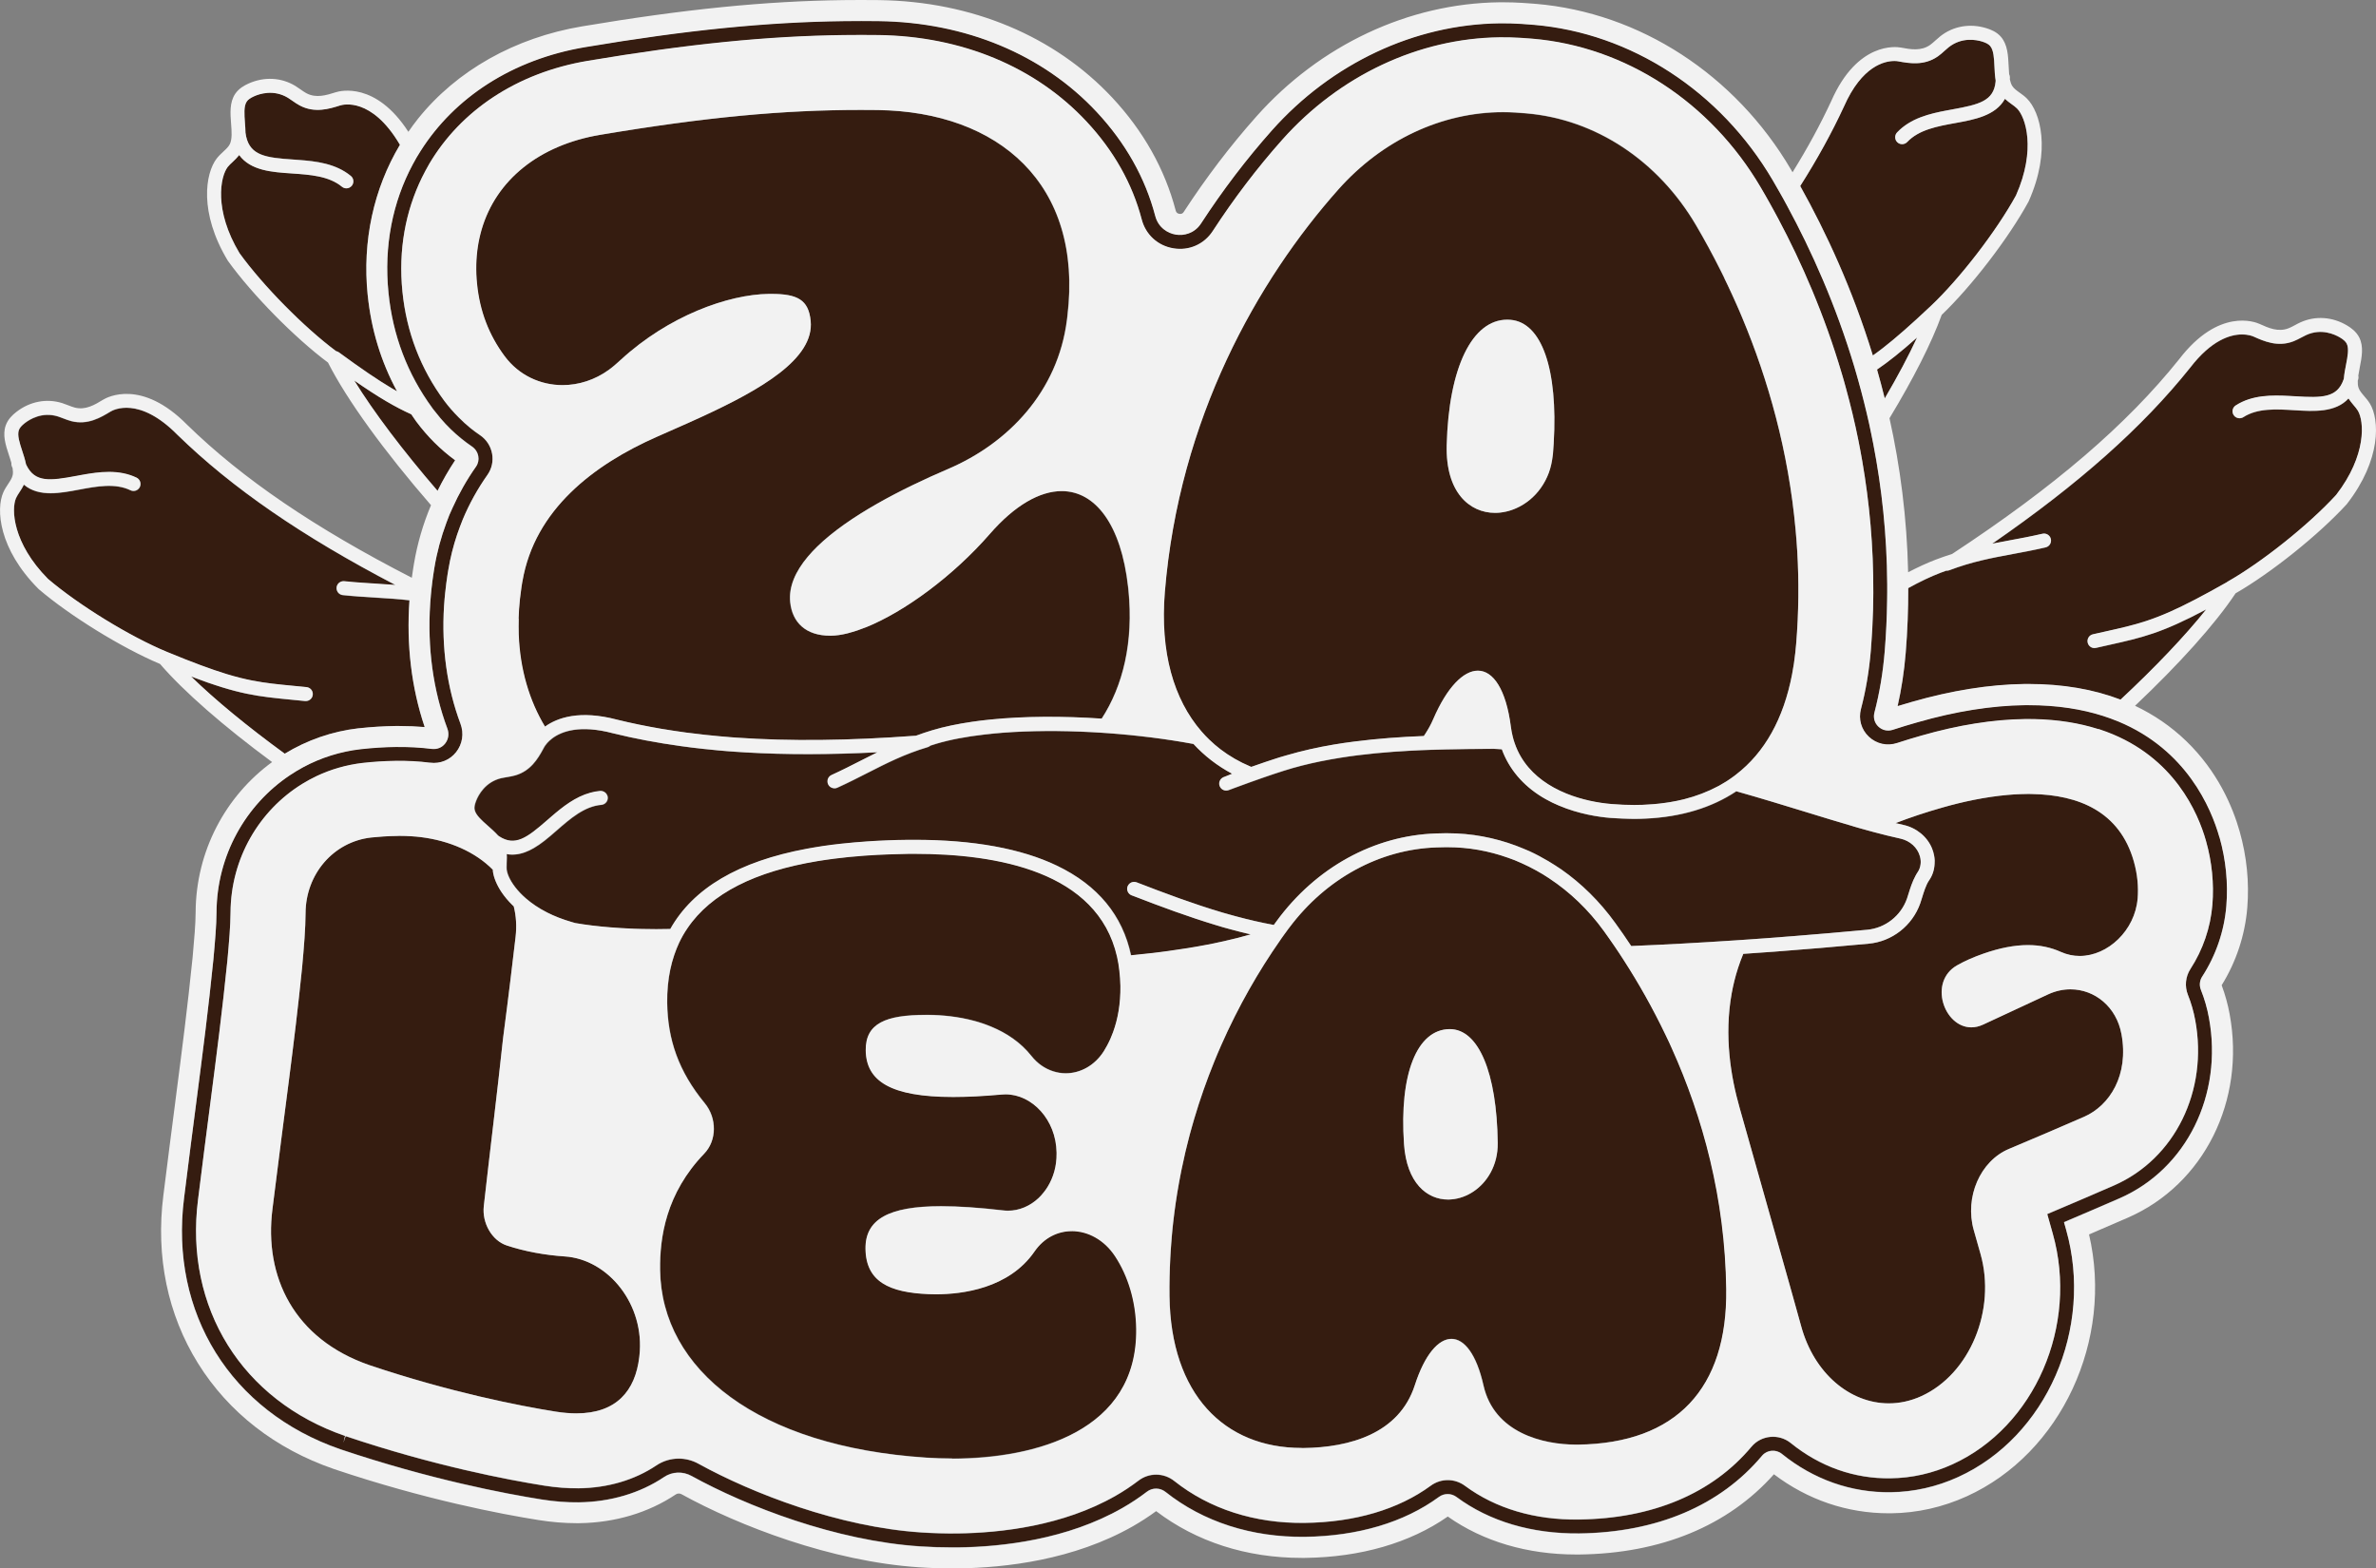
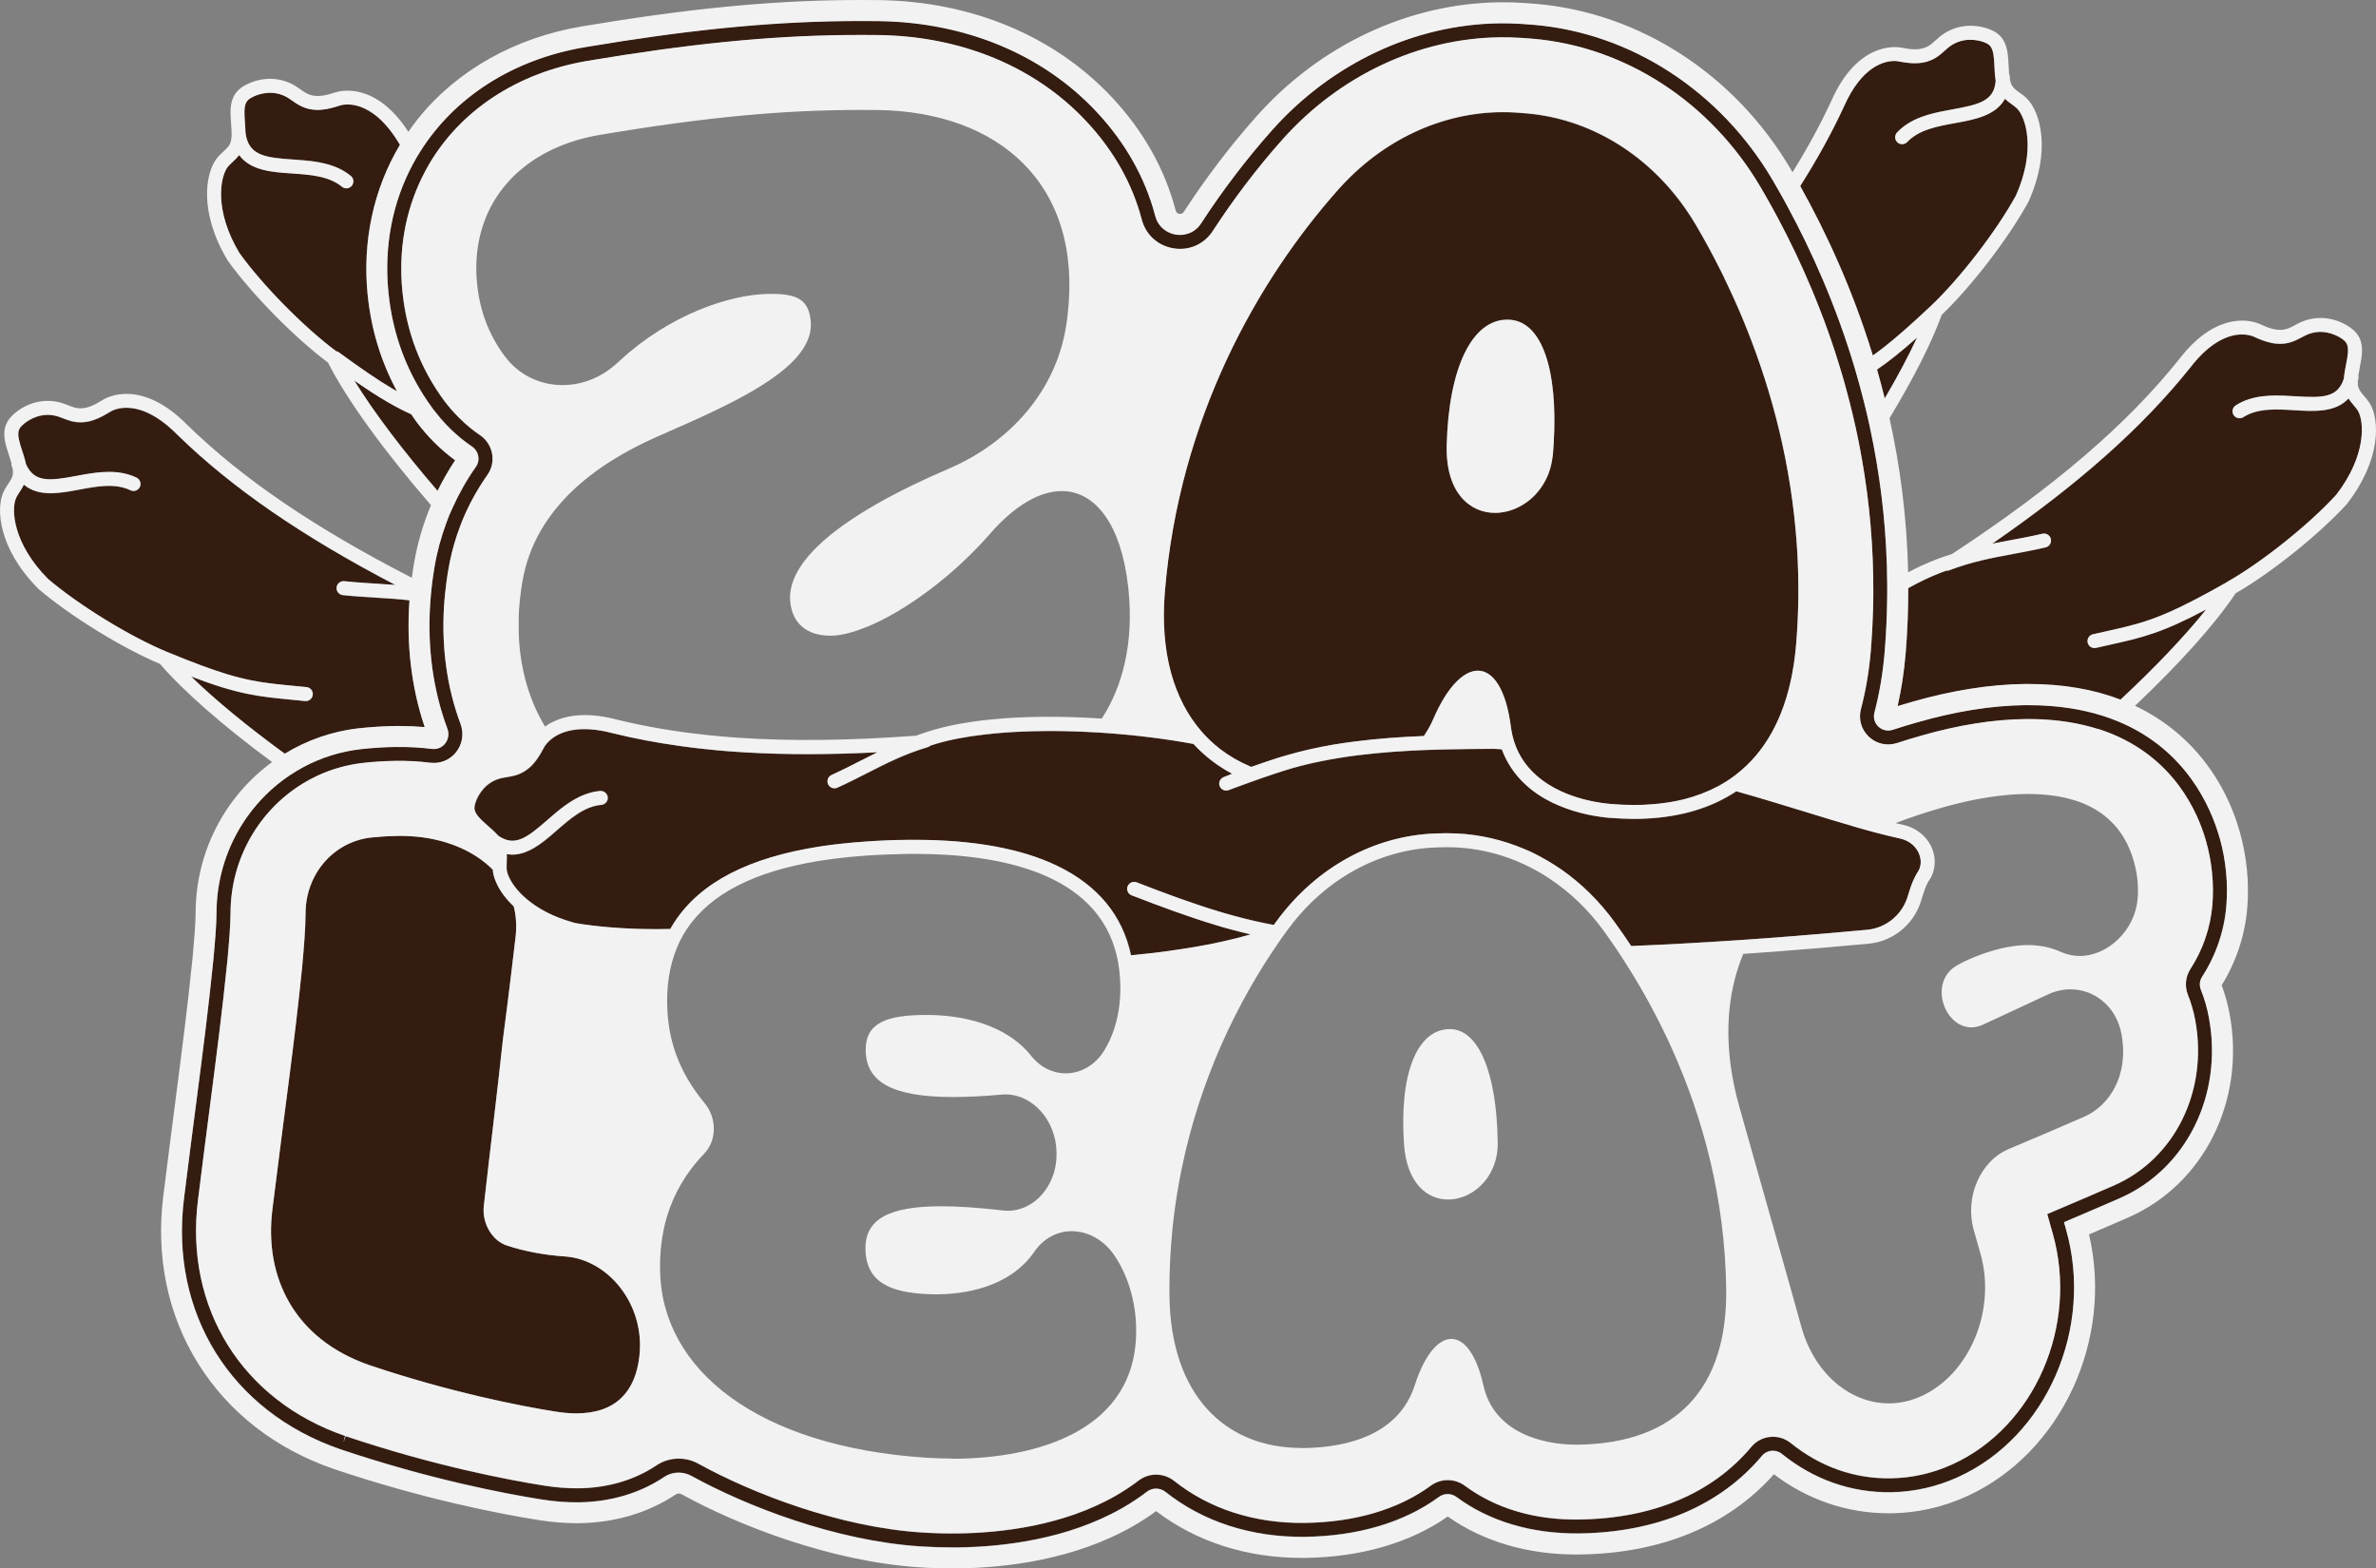
<svg xmlns="http://www.w3.org/2000/svg" id="Layer_2" data-name="Layer 2" viewBox="0 0 475.64 314.01">
  <rect x="0" y="0" width="475.64" height="314.01" fill="#808080" stroke="none" />
  <defs>
    <style>
      .cls-1 {
        fill: #f2f2f2;
      }

      .cls-1, .cls-2 {
        stroke-width: 0px;
      }

      .cls-2 {
        fill: #351c10;
      }
    </style>
  </defs>
  <g id="Layer_1-2" data-name="Layer 1">
    <g>
      <g>
        <path class="cls-2" d="m87.59,98.26c1.04-2.1,2.2-4.14,3.52-6.12-2.94-2.15-5.55-4.75-7.76-7.73-.36-.48-.68-.98-1.02-1.48-3.15-1.42-6.46-3.32-11.41-6.76,3.9,6.32,9.72,14.02,16.67,22.08Z" />
        <path class="cls-2" d="m67.27,70.29c.19.04.38.11.55.23,4.5,3.3,7.8,5.54,10.56,7.18.38.22.74.43,1.1.63-.01-.02-.02-.05-.04-.07-3.17-5.87-5.14-12.3-5.83-19.19-1.09-10.81,1.19-21.28,6.46-30.1-.03-.05-.07-.1-.1-.16-5.59-9.37-11.25-7.91-11.88-7.71-2.14.67-5.08,1.6-8.08,0-.53-.28-1-.61-1.46-.93-.29-.21-.59-.41-.89-.6-2.87-1.74-5.7-.79-6.78-.31-.77.34-1.23.68-1.49,1.08-.6.91-.47,2.58-.35,4.19.05.67.1,1.34.11,2.01.04.29.09.56.14.81.87,3.8,4.04,4.21,9.33,4.57.36.02.73.05,1.09.08,3.61.26,7.52.73,10.53,3.21.6.49.68,1.37.19,1.97-.28.33-.68.51-1.08.51-.31,0-.63-.1-.89-.32-2.62-2.16-6.39-2.41-10.03-2.66-3.93-.26-8.25-.55-10.54-3.68-.41.52-.86.96-1.29,1.36-.38.35-.74.68-1.01,1.03-1.47,1.9-2.83,8.6,2.36,17.24,4.69,6.5,12.93,14.86,19.33,19.62Z" />
        <path class="cls-2" d="m50.52,136.26c2.68.53,5.15.76,8.29,1.07.8.08,1.65.16,2.56.25.77.08,1.33.76,1.25,1.53-.07.72-.68,1.26-1.39,1.26-.05,0-.09,0-.14,0-.9-.09-1.74-.17-2.54-.25-6.97-.67-10.75-1.04-20.29-4.67,4.77,4.66,11.25,10,18.75,15.46,4.4-2.68,9.4-4.47,14.8-5.09h.06s.02,0,.02,0c2.48-.27,4.92-.42,7.25-.45.27,0,.54,0,.81,0,1.75,0,3.45.07,5.07.21-2.64-7.86-3.67-16.5-3.04-25.36-2.24-.26-4.42-.4-6.66-.53-2.12-.13-4.32-.26-6.69-.51-.77-.08-1.33-.77-1.24-1.54.08-.77.77-1.32,1.54-1.24,2.31.24,4.47.37,6.56.5,1.23.07,2.45.15,3.67.25-18.72-9.77-32.71-19.42-43.64-30.07-7.66-7.77-12.81-4.99-13.38-4.65-1.92,1.17-4.55,2.76-7.85,1.92-.58-.15-1.12-.36-1.64-.56-.33-.13-.67-.26-1.01-.37-3.2-1.01-5.72.59-6.66,1.32-.66.52-1.03.95-1.19,1.4-.37,1.03.16,2.62.66,4.15.29.88.58,1.78.76,2.67.03.07.07.16.1.23,1.72,3.48,4.71,3.11,9.98,2.13.35-.07.72-.13,1.08-.2,3.55-.64,7.45-1.15,10.98.55.7.33.99,1.17.65,1.87-.33.7-1.17.99-1.87.65-3.07-1.48-6.76-.79-10.33-.12-1.86.35-3.8.71-5.65.71-1.98,0-3.84-.42-5.36-1.71-.26.53-.56,1-.84,1.44-.28.43-.55.84-.73,1.24-.98,2.19-.7,9.03,6.39,16.18,6.2,5.28,16.42,11.55,23.8,14.61,5.15,2.13,8.89,3.52,11.96,4.45,1.91.58,3.57.99,5.15,1.3Z" />
-         <path class="cls-2" d="m377.3,79.76c2.59-4.41,4.78-8.52,6.47-12.19-3.25,2.9-5.75,4.87-8.02,6.42.54,1.89,1.06,3.81,1.54,5.77Z" />
+         <path class="cls-2" d="m377.3,79.76c2.59-4.41,4.78-8.52,6.47-12.19-3.25,2.9-5.75,4.87-8.02,6.42.54,1.89,1.06,3.81,1.54,5.77" />
        <path class="cls-2" d="m374.92,71.16c.65-.46,1.31-.94,2.01-1.49,2.54-1.97,5.54-4.59,9.6-8.43,5.81-5.48,13.13-14.98,17.04-22.12,4.08-9.21,1.91-15.7.22-17.4-.31-.31-.71-.6-1.13-.9-.42-.3-.87-.64-1.3-1.04-1.86,3.39-6.09,4.16-9.94,4.85-3.58.65-7.28,1.32-9.62,3.79-.28.29-.65.44-1.02.44-.35,0-.69-.13-.96-.38-.56-.53-.58-1.42-.05-1.98,2.7-2.84,6.52-3.76,10.07-4.42.36-.07.73-.14,1.08-.2,5.29-.96,8.21-1.68,8.57-5.54,0-.08,0-.17.01-.25-.15-.9-.2-1.84-.24-2.77-.08-1.62-.15-3.29-.86-4.12-.31-.36-.81-.64-1.61-.89-1.13-.35-4.06-.94-6.69,1.14-.28.22-.55.46-.81.7-.42.37-.85.76-1.33,1.11-2.78,1.96-5.81,1.4-8.02,1-.11-.02-.38-.06-.76-.06-1.85,0-6.45.91-10.07,9.15-2.43,5.24-5.33,10.51-8.74,15.88,5.18,9.25,10.47,20.65,14.52,33.86,0,.02.01.04.02.06Z" />
        <path class="cls-2" d="m472.03,82.26c-.23-.38-.55-.75-.88-1.14-.34-.4-.7-.83-1.01-1.32-2.62,2.85-6.91,2.59-10.81,2.35-3.63-.22-7.38-.45-10.24,1.39-.23.15-.5.22-.76.22-.46,0-.91-.23-1.18-.64-.42-.65-.23-1.51.42-1.93,3.29-2.12,7.23-2.09,10.83-1.89.37.02.73.04,1.1.06,5.36.33,8.37.33,9.65-3.34.03-.08.05-.16.07-.24.07-.91.25-1.84.43-2.75.31-1.59.63-3.23.14-4.2-.21-.43-.63-.81-1.35-1.24-1.02-.61-3.72-1.88-6.77-.49-.32.15-.64.32-.96.49-.49.26-1,.54-1.56.75-3.17,1.24-5.97-.02-8.02-.94-.21-.1-1.03-.42-2.3-.42-2.31,0-6.1,1.09-10.39,6.66-9.54,11.93-22.25,23.24-39.62,35.23,1.2-.24,2.39-.47,3.61-.69,2.06-.38,4.19-.78,6.45-1.3.75-.17,1.5.29,1.68,1.05.17.75-.29,1.5-1.05,1.68-2.32.54-4.48.94-6.57,1.33-4.2.78-8.17,1.52-12.72,3.25-.16.06-.33.09-.5.09-.03,0-.06-.01-.09-.01-.37.13-.74.26-1.1.4-2.03.77-4.22,1.82-6.52,3.09,0,4.23-.15,8.55-.51,12.96-.3,3.69-.85,7.27-1.62,10.67.94-.29,1.9-.57,2.84-.84,7.99-2.29,15.58-3.5,22.57-3.59.28,0,.55,0,.82,0,6.82,0,12.96,1.06,18.4,3.13,6.96-6.49,12.9-12.74,17.15-18.06-9.01,4.77-12.74,5.61-19.57,7.14-.78.17-1.61.36-2.49.56-.1.02-.21.04-.31.04-.64,0-1.21-.44-1.36-1.09-.17-.75.3-1.5,1.05-1.67.89-.2,1.72-.39,2.5-.56,3.1-.69,5.54-1.24,8.16-2.1,1.51-.5,3.08-1.1,4.88-1.9,2.94-1.31,6.47-3.14,11.33-5.9,6.95-3.94,16.32-11.42,21.82-17.42,6.16-7.97,5.6-14.79,4.36-16.84Z" />
        <path class="cls-2" d="m424.06,144.41c-.5-.21-1.01-.41-1.54-.6-.5-.18-1-.35-1.52-.52-4.2-1.34-9.12-2.15-14.88-2.15-.26,0-.52,0-.78,0-6.61.08-13.83,1.23-21.46,3.42-1.68.48-3.35.99-4.96,1.51-1.02.33-2.1.1-2.88-.63-.77-.73-1.07-1.79-.8-2.82,1.02-3.85,1.71-7.97,2.06-12.27.28-3.43.43-6.79.48-10.11,0-.56.02-1.11.02-1.67,0-.55,0-1.1,0-1.65-.06-9.9-1.09-19.27-2.78-28.04-.13-.7-.27-1.39-.42-2.08-.14-.65-.27-1.31-.41-1.96-.65-2.94-1.37-5.8-2.15-8.58-.13-.46-.26-.92-.39-1.38-.12-.43-.25-.85-.37-1.27-.01-.04-.02-.08-.03-.11-3.73-12.49-8.61-23.36-13.48-32.32-.25-.47-.51-.94-.76-1.4-.25-.46-.51-.91-.76-1.35-.46-.82-.92-1.62-1.38-2.4-10.48-17.83-28.37-29.46-47.83-31.1l-.26-.02c-.78-.06-1.54-.12-2.3-.17-1.42-.09-2.86-.13-4.29-.11-17.02.21-33.62,8.02-45.55,21.42-5.08,5.71-9.85,11.98-14.2,18.65-1.32,2.03-3.48,2.49-5.05,2.23-1.58-.26-3.5-1.37-4.12-3.73-2-7.63-5.95-14.64-11.72-20.82-10.74-11.5-26.23-17.96-43.63-18.19-2.32-.03-4.65-.03-6.93,0-15.55.19-31.53,1.8-51.79,5.2-14.66,2.46-26.22,10.12-33,20.81-.27.43-.55.86-.8,1.3-.26.45-.51.91-.76,1.37-4.02,7.51-5.81,16.3-4.86,25.75.86,8.51,3.81,16.24,8.74,22.99.07.09.12.18.19.27.1.13.21.25.31.38.38.5.77.98,1.17,1.45.66.77,1.35,1.51,2.07,2.21,1.32,1.27,2.73,2.42,4.24,3.45.66.45,1.1,1.13,1.25,1.91.14.75-.03,1.5-.46,2.12-1.85,2.63-3.41,5.39-4.7,8.26-.21.47-.43.93-.63,1.41-.21.51-.4,1.03-.59,1.55-1.07,2.88-1.88,5.86-2.39,8.93-.06.33-.12.7-.17,1.07-.16,1.01-.29,2.02-.4,3.03-.01.12-.03.24-.04.36-.04.37-.08.75-.11,1.12,0,.09-.01.18-.02.27,0,.09-.01.17-.02.26-.03.32-.06.65-.08.97,0,.06,0,.12-.01.18-.59,8.83.58,17.38,3.44,25.04.38,1.02.21,2.13-.45,2.97-.64.82-1.6,1.21-2.74,1.07-2.23-.28-4.65-.4-7.21-.38-2.19.03-4.5.17-6.94.44-4.13.47-8,1.72-11.49,3.59-.46.24-.91.5-1.35.77-.46.27-.9.56-1.34.85-8.86,5.92-14.64,16.08-14.7,27.5-.01,2.53-.28,5.61-.62,9.36-1.01,10-2.09,18.3-3.46,28.87-.71,5.51-1.53,11.75-2.42,18.95-2.91,22.98,9.37,42.72,31.3,50.28l.12.04c17.81,5.99,32.84,8.85,40.22,10.02,2.54.4,5,.59,7.36.56,6.37-.08,12.28-1.83,17.09-5.06,1.64-1.1,3.76-1.18,5.52-.21,11.03,6.08,28.84,12.98,45.75,14.09,2.11.14,4.25.21,6.38.21.39,0,.78,0,1.16,0,8.92-.11,21.88-1.57,32.95-7.9,1.71-.97,3.36-2.07,4.91-3.26,1.1-.84,2.62-.82,3.71.04,7.58,6.02,17.26,9.11,27.87,9,10.63-.13,19.92-2.9,26.87-7.99,1.05-.77,2.47-.76,3.53.02,6.6,4.89,15.07,7.38,24.51,7.29,15.61-.19,28.29-5.58,36.65-15.57.98-1.17,2.75-1.33,3.96-.36,6.33,5.12,13.88,7.79,21.8,7.68,4.63-.06,9.17-1.08,13.48-3.04,17.69-8.05,27.19-29.79,21.63-49.5l-.43-1.53c3.75-1.59,7.49-3.2,11.15-4.79,13.36-5.86,20.71-20.71,17.87-36.1-.35-1.94-.9-3.84-1.62-5.64-.35-.87-.25-1.84.25-2.62,2.76-4.24,4.43-9.15,4.85-14.18.37-4.59-.09-9.21-1.37-13.74-1.67-5.92-6.6-17.55-20.25-23.22Zm18.83,36.74c-.38,4.57-1.9,9.02-4.4,12.88-1,1.53-1.18,3.47-.5,5.18.65,1.63,1.15,3.35,1.47,5.11,2.61,14.11-4.07,27.69-16.24,33.03-4.01,1.75-8.14,3.52-12.26,5.26l-1.13.48,1.1,3.91c5.2,18.42-3.62,38.71-20.09,46.2-3.95,1.8-8.11,2.73-12.35,2.79-7.28.13-14.19-2.35-20.01-7.06-2.38-1.93-5.91-1.6-7.86.74-7.83,9.35-19.77,14.39-34.54,14.57-8.83.14-16.7-2.22-22.81-6.74-2.05-1.52-4.8-1.53-6.85-.03-6.48,4.75-15.21,7.33-25.25,7.45-9.97.12-19.03-2.78-26.1-8.39-2.09-1.66-5.03-1.69-7.15-.08-1.45,1.11-3,2.14-4.6,3.05-10.54,6.03-23,7.42-31.59,7.53-2.44.03-4.9-.04-7.32-.2-16.45-1.08-33.81-7.81-44.58-13.75-1.25-.69-2.61-1.03-3.96-1.03-1.57,0-3.12.46-4.47,1.36-4.36,2.93-9.74,4.51-15.56,4.58-2.2.03-4.51-.15-6.89-.53-7.29-1.16-22.15-3.98-39.76-9.91l-.45,1.32.34-1.36c-20.62-7.11-32.18-25.67-29.44-47.28.89-7.2,1.7-13.44,2.42-19,1.37-10.53,2.44-18.85,3.46-28.9.35-3.83.62-6.97.63-9.61.05-10.85,5.74-20.45,14.39-25.77.46-.28.93-.56,1.4-.81.47-.25.94-.5,1.43-.73,2.86-1.35,5.98-2.27,9.27-2.64,2.26-.25,4.47-.39,6.57-.41,2.42-.03,4.72.09,6.81.35h.1c2,.26,3.95-.53,5.19-2.11,1.27-1.61,1.6-3.74.87-5.68-2.69-7.2-3.8-15.25-3.29-23.57h0c.03-.47.07-.94.11-1.41.04-.42.07-.84.12-1.26,0-.05.01-.1.02-.14.12-1.14.26-2.28.44-3.42.05-.36.11-.71.17-1.03.4-2.41.99-4.75,1.76-7.04.18-.52.37-1.04.56-1.56.19-.49.37-.99.57-1.47,1.3-3.11,2.94-6.09,4.94-8.92.87-1.24,1.2-2.74.93-4.24-.28-1.53-1.14-2.85-2.43-3.72-.66-.45-1.3-.92-1.92-1.42-.82-.66-1.6-1.38-2.34-2.13-1.02-1.03-1.99-2.12-2.87-3.3-4.75-6.4-7.58-13.76-8.39-21.88-.84-8.32.6-16.09,3.91-22.84.23-.47.47-.94.72-1.4.24-.45.49-.9.75-1.35,6.27-10.6,17.43-18.21,31.72-20.61,20.12-3.38,35.95-4.97,51.36-5.16,2.25-.03,4.56-.03,6.85,0,16.63.22,31.42,6.36,41.63,17.3,5.46,5.84,9.18,12.45,11.06,19.62.8,3.06,3.25,5.28,6.37,5.78,3.12.51,6.12-.82,7.84-3.46,4.27-6.55,8.96-12.71,13.94-18.31,11.41-12.82,27.26-20.28,43.5-20.48,1.36-.02,2.73.02,4.08.1.74.05,1.48.1,2.25.16l.24.02c18.57,1.57,35.64,12.69,45.67,29.73.68,1.15,1.36,2.35,2.04,3.57.25.44.49.9.74,1.35.25.46.5.92.75,1.39,4.63,8.7,9.23,19.17,12.75,31.1.04.15.09.29.13.44.09.31.19.62.27.93.13.45.25.92.38,1.38.94,3.42,1.8,6.96,2.53,10.61.13.65.25,1.31.38,1.97.13.7.26,1.39.38,2.1,1.44,8.29,2.26,17.1,2.21,26.38,0,.57-.02,1.14-.02,1.72,0,.56-.02,1.13-.03,1.7-.07,2.64-.21,5.32-.44,8.03-.34,4.13-1,8.09-1.98,11.78-.54,2.04.05,4.13,1.58,5.57,1.54,1.45,3.66,1.92,5.67,1.25,1.57-.52,3.2-1.01,4.85-1.48,7.39-2.12,14.37-3.24,20.73-3.31,5.03-.05,9.38.53,13.14,1.56.54.15,1.08.3,1.6.47.54.18,1.07.36,1.59.56,13.53,5.06,18.33,16.24,19.91,21.85h0c1.19,4.21,1.62,8.5,1.28,12.76Z" />
-         <path class="cls-2" d="m112.62,77.1c3.2,0,6.45-1.03,9.28-3.08,0,0,.02-.01.02-.02.38-.28.75-.57,1.11-.88.03-.03.06-.05.09-.08,0,0,0,0,0,0,.17-.15.34-.28.5-.44.2-.19.41-.37.62-.56,0,0,0,0,.01,0,9.53-8.78,21.5-13.1,29.66-13.2.16,0,.31,0,.47,0,5.26,0,7.47,1.18,7.89,5.39.77,7.63-10.07,13.81-21.79,19.21-.47.22-.94.43-1.41.64-.46.21-.93.42-1.39.63-2.06.92-4.13,1.83-6.13,2.71-12.7,5.59-24.53,14.61-26.98,28.97,0,.05-.02.09-.03.13-.05.29-.1.58-.14.87-.04.25-.06.5-.1.74-.09.6-.17,1.2-.23,1.79-.15,1.34-.23,2.65-.27,3.95-.02.53-.02,1.05-.02,1.57,0,.53,0,1.05.02,1.57.26,7.01,2.12,13.26,5.26,18.47,2.47-1.78,6.94-3.38,14.47-1.38,2.83.69,5.75,1.29,8.76,1.81.85.15,1.71.28,2.58.41.83.13,1.66.25,2.5.36.06,0,.12.01.18.02,1.15.15,2.32.29,3.5.42.93.1,1.86.2,2.81.28.27.02.55.05.83.07.31.03.63.05.95.08.14.01.28.02.42.04.46.04.91.07,1.37.1,10.62.74,22.43.61,35.9-.39,1.08-.4,2.18-.77,3.25-1.09,2.4-.72,5.1-1.28,8.01-1.7.58-.08,1.17-.17,1.77-.24.6-.07,1.2-.14,1.81-.2,6.84-.69,14.58-.71,22.34-.19,4.23-6.53,6.41-15.27,5.35-25.77-.02-.18-.04-.37-.06-.55-1.38-12.55-6.56-19.23-13.3-19.23-4.35,0-9.35,2.79-14.39,8.58-7.37,8.46-17.08,15.57-24.78,18.68,0,0-.01,0-.02,0-.49.2-.96.36-1.43.53-.09.03-.18.07-.27.1,0,0-.02,0-.03.01-.36.12-.7.22-1.04.32-.32.09-.64.19-.95.27-1.18.29-2.27.44-3.27.46-.06,0-.11,0-.17,0-4.86,0-7.59-2.65-8-6.73-.31-3.1,1.06-6.15,3.52-9.08.29-.35.6-.7.92-1.04.31-.33.64-.67.97-.99,6.25-6.09,16.84-11.54,26.22-15.55,12.03-5.15,21.95-15.49,23.77-29.82.03-.28.07-.56.1-.84,3.18-26.43-13.83-40.88-38-41.19-1.13-.01-2.25-.02-3.38-.02-15.59,0-31.09,1.44-52.15,4.98-12.22,2.05-20.87,9.05-23.76,19.01-.15.53-.28,1.07-.41,1.61-.13.58-.24,1.16-.33,1.75-.36,2.37-.43,4.88-.16,7.5.55,5.43,2.35,10.18,5.52,14.44,2.86,3.84,7.17,5.8,11.61,5.8Z" />
        <path class="cls-2" d="m113.04,251.54c-3.98-.28-7.96-.99-11.58-2.19-3.01-1-4.99-4.53-4.61-7.9,1.26-11.23,2.65-22.35,3.86-33.62,1.17-8.92,1.95-15.49,2.5-20.25.26-2.19.11-4.25-.37-6.14-.08-.08-.17-.15-.25-.23-.87-.85-1.59-1.72-2.16-2.56-.51-.76-.91-1.49-1.19-2.19-.31-.74-.5-1.43-.57-2.05-.01-.1,0-.19-.01-.29-3.49-3.54-8.65-5.82-14.48-6.54-.57-.07-1.18-.12-1.8-.16-.79-.05-1.59-.08-2.44-.08-.17,0-.35.01-.52.02-.86.01-1.75.04-2.65.1-.82.05-1.65.12-2.49.21-7.58.87-13.07,7.37-13.11,15.1-.02,3.17-.3,6.59-.7,10.99-1.6,15.79-3.38,27.71-5.93,48.29-1.71,13.51,4.27,26.02,19.43,31.25,16.06,5.4,29.92,8.14,37.33,9.31,1.47.23,2.83.34,4.09.34,8.03,0,11.79-4.54,12.58-11.26.01-.09.02-.18.03-.27,1.15-10.16-6.15-19.32-14.96-19.89Z" />
-         <path class="cls-2" d="m406.83,158.97c-.25,0-.49-.02-.74-.02-.55,0-1.1.02-1.65.04-.86.03-1.72.08-2.58.16-4.54.41-9.08,1.39-13.08,2.54-3.35.95-6.45,1.99-9.32,3.1.52.12,1.04.25,1.55.36,2.68.58,4.81,2.39,5.75,4.71.19.47.33.96.42,1.46.05.3.1.61.11.93.01.24,0,.47-.02.7-.06,1.21-.42,2.33-1.11,3.32-.62.88-1.08,2.39-1.41,3.49-.13.42-.24.79-.35,1.09-1.58,4.47-5.63,7.64-10.31,8.08-6.55.61-12.81,1.14-18.89,1.6-.72.05-1.43.1-2.15.15-.72.05-1.43.1-2.14.15-.65.05-1.3.09-1.94.14-.38.92-.72,1.84-1.02,2.75-.29.89-.55,1.79-.77,2.68-.2.81-.37,1.62-.52,2.43-1.56,8.59-.17,16.81,1.57,22.93,3.38,11.95,6.75,23.91,10.13,35.86.74,2.64,1.49,5.26,2.2,7.89,2.58,9.45,9.78,15.45,17.54,15.45,2.16,0,4.36-.46,6.51-1.44h0c9.75-4.43,15.01-17.29,11.86-28.45-.45-1.6-.9-3.2-1.36-4.8-1.87-6.61,1.31-13.87,7.07-16.26,5.03-2.11,10.04-4.25,15.03-6.43,5.11-2.24,8.98-8.32,7.47-16.54-1-5.47-5.35-8.97-10.21-8.97-1.47,0-2.99.32-4.48,1.01-4.32,2.02-8.64,4.04-12.98,6.04-.83.39-1.63.56-2.39.56-5.48,0-8.63-9.12-2.86-12.41,1.53-.88,3.3-1.65,5.27-2.34,3.29-1.15,6.24-1.72,8.93-1.72,2.4,0,4.58.46,6.59,1.37,1.23.56,2.5.81,3.77.81,5.65,0,11.07-5.14,11.59-11.47.19-2.36-.03-4.86-.76-7.45-2.84-10.07-11.18-13.34-20.33-13.5Z" />
-         <path class="cls-2" d="m98.68,172.24c.02-.33.02-.65,0-.95-.11.1-.21.22-.29.36-.04.08-.08.17-.11.25-.16.5-.01,1.04.35,1.4,0-.26.02-.52.03-.77,0-.1,0-.19.01-.29Z" />
        <path class="cls-2" d="m243.21,188.82c.59-.12,1.17-.25,1.74-.37,1.89-.42,3.69-.88,5.43-1.38-1.4-.33-2.79-.68-4.19-1.06-.46-.13-.92-.25-1.38-.38-.46-.13-.91-.27-1.36-.41-5.57-1.68-11.04-3.71-16.31-5.75-.19-.08-.39-.15-.59-.22-.72-.28-1.08-1.09-.8-1.81,0-.02.02-.03.02-.04.29-.69,1.08-1.03,1.79-.75,5.55,2.15,11.32,4.32,17.18,6.05.46.14.92.26,1.38.39.46.13.92.26,1.38.38,2.5.67,5,1.25,7.51,1.71.19-.26.38-.53.57-.78,7.87-10.73,19.5-17.13,31.91-17.54.58-.02,1.17-.03,1.75-.04h.2s.38,0,.38,0h0v2.8s0-1.4,0-1.4v-1.4c4.73,0,9.34.87,13.7,2.5.45.17.89.35,1.33.53.44.18.88.36,1.31.55,1.31.6,2.58,1.28,3.83,2.02.43.26.86.53,1.29.8.42.27.84.53,1.25.82,4.06,2.82,7.72,6.42,10.81,10.71,1.06,1.46,2.14,3.02,3.22,4.65,6.81-.28,13.59-.65,20.52-1.11.54-.04,1.08-.07,1.62-.11.53-.04,1.07-.07,1.61-.11,1.21-.08,2.42-.17,3.64-.26.71-.05,1.42-.11,2.13-.16.19-.01.39-.03.59-.05.49-.04.99-.08,1.49-.12.15-.01.29-.02.44-.03,4.93-.39,9.97-.82,15.22-1.31,3.6-.34,6.72-2.78,7.94-6.23.1-.27.2-.6.31-.97.33-1.07.76-2.45,1.4-3.6.13-.23.25-.47.4-.68.34-.49.54-1.02.61-1.61.03-.22.04-.44.03-.68-.02-.32-.08-.64-.16-.94-.47-1.72-1.97-3.12-3.92-3.54-1.69-.37-3.45-.81-5.27-1.29-.46-.12-.92-.25-1.39-.38-.22-.06-.45-.13-.68-.19-.24-.07-.48-.13-.72-.2-.11-.03-.21-.06-.32-.09-.32-.09-.65-.19-.97-.28-.03-.01-.07-.02-.1-.03-2.9-.84-5.95-1.78-9.22-2.78-4.41-1.36-9.12-2.8-14.12-4.21-4.93,3.29-11.02,5.14-18.15,5.47-.76.04-1.54.06-2.32.06-.32,0-.65-.02-.98-.02-.91-.02-1.83-.06-2.77-.12-.34-.02-.68-.04-1.02-.06-2.3-.19-6.27-.76-10.3-2.48-.43-.18-.86-.38-1.29-.58-.42-.2-.83-.42-1.24-.65-.26-.15-.52-.3-.78-.45-3.9-2.38-6.64-5.65-8.08-9.57-.3-.02-.6-.04-.9-.06-.24-.01-.49-.02-.74-.04-1.62,0-3.29.02-5,.04-1.52.02-3.07.04-4.64.08-.97.02-1.95.05-2.93.08-.63.02-1.27.05-1.91.07-.7.03-1.39.06-2.1.1-4.65.24-9.39.66-14.02,1.4-.69.11-1.38.23-2.06.35-.7.13-1.4.26-2.09.4-2.48.51-4.92,1.12-7.27,1.87-.73.23-1.43.46-2.12.69-.75.25-1.49.5-2.22.76-.05.02-.1.03-.14.05-.71.25-1.42.5-2.12.75-1.04.38-2.09.76-3.15,1.15l-.11.04-1.18.44c-.16.06-.32.09-.48.09-.57,0-1.1-.35-1.31-.92-.26-.7.08-1.46.75-1.75.03-.01.05-.03.08-.04l.09-.03s0,0,.01,0l1.37-.55c.07-.03.13-.05.2-.08-.03-.01-.05-.03-.08-.04-2.89-1.54-5.46-3.52-7.66-5.92-5.44-1.01-11.25-1.73-17.03-2.16-.55-.04-1.1-.08-1.65-.11-.57-.04-1.14-.07-1.71-.1-6.21-.33-12.31-.3-17.8.12-.62.05-1.22.1-1.82.16-.6.06-1.2.12-1.78.19-3.67.42-6.99,1.04-9.78,1.88-.36.11-.73.23-1.1.35-.15.13-.32.24-.53.3-4.66,1.4-8.26,3.23-12.07,5.17-1.89.97-3.85,1.97-6.02,2.95-.19.09-.38.13-.58.13-.53,0-1.04-.3-1.27-.82-.32-.7,0-1.53.69-1.85,2.11-.96,4.04-1.95,5.91-2.9,1.1-.56,2.18-1.11,3.28-1.65-9.58.49-18.31.5-26.37.03-.15,0-.3-.02-.46-.03-.47-.03-.94-.06-1.41-.09-.52-.04-1.05-.07-1.56-.11-.67-.05-1.34-.11-2.01-.17-1-.09-2-.19-2.98-.3-.76-.08-1.53-.17-2.28-.26-.79-.1-1.58-.2-2.35-.31-4.69-.65-9.15-1.49-13.43-2.54-6.74-1.8-10.4-.4-12.25.99-.44.33-.78.66-1.03.94-.35.4-.54.72-.61.84-.07.13-.15.27-.22.41-1.05,1.93-2.51,4.34-5.56,5.23-.57.17-1.15.26-1.7.35-.35.06-.71.12-1.05.19-3.27.76-4.63,3.41-5.07,4.52-.31.78-.41,1.34-.31,1.81.21,1.07,1.46,2.18,2.68,3.24.7.61,1.4,1.23,2.01,1.92.07.05.14.1.2.15,3.24,2.13,5.63.29,9.68-3.24.27-.24.55-.48.83-.72,2.26-1.95,4.77-3.93,7.77-4.75.63-.17,1.29-.3,1.97-.36.05,0,.11,0,.16,0,.45.02.85.24,1.09.59.14.2.24.43.26.69.03.33-.07.64-.24.9-.23.34-.6.58-1.04.61-3.39.28-6.22,2.75-8.96,5.14-.1.09-.21.18-.31.27-.33.29-.67.58-1.01.87-.02.01-.03.03-.05.04-.36.3-.72.6-1.08.88-.68.53-1.38,1.02-2.1,1.44-1.18.69-2.41,1.17-3.71,1.29-.2.02-.4.03-.6.03-.37,0-.75-.03-1.13-.1.02.21.03.42.03.63,0,.01,0,.02,0,.04,0,.34-.01.68-.03,1,0,.12,0,.23-.01.34,0,.03,0,.05,0,.08-.01.36-.02.7.01,1.02.02.14.05.3.09.47.27,1.08,1.1,2.62,2.63,4.22.34.35.71.71,1.12,1.06,1.14.99,2.56,1.97,4.3,2.85,1.4.71,3,1.35,4.82,1.87.26.07.5.15.76.22,2.11.37,4.49.65,7,.86.7.06,1.42.11,2.14.15.71.04,1.42.08,2.13.11.21,0,.43.02.64.03.5.02,1,.03,1.5.04,1.89.04,3.78.04,5.63,0,2.29-4.07,5.7-7.45,10.24-10.13,4.57-2.69,10.24-4.66,17.1-5.94.53-.1,1.06-.19,1.6-.28.54-.09,1.08-.18,1.63-.26,1.2-.18,2.44-.33,3.71-.47.84-.09,1.69-.18,2.56-.25.85-.07,1.71-.14,2.58-.2,2.64-.18,5.4-.28,8.3-.32.39,0,.79,0,1.18,0h0v1.4s0,1.4,0,1.4v-2.8c11.77,0,21.37,1.75,28.52,5.19,8.15,3.92,13.11,9.94,14.8,17.93,1.5-.14,2.98-.3,4.44-.47.51-.06,1.01-.12,1.52-.19.51-.06,1.01-.13,1.51-.2,2.62-.36,5.16-.76,7.6-1.23.58-.11,1.16-.23,1.73-.34Z" />
-         <path class="cls-2" d="m214.59,246.45c-2.81,0-5.56,1.32-7.46,4.07-5.13,7.44-14.53,8.57-19.72,8.57-.55,0-1.06-.01-1.5-.03-7.83-.32-12.54-2.48-12.62-9.09-.07-5.86,4.59-8.51,15.15-8.51,3.48,0,7.6.29,12.4.84.32.04.65.06.97.06,2.29,0,4.43-.94,6.13-2.54.35-.33.67-.69.98-1.08.29-.36.57-.74.82-1.15,1.15-1.86,1.83-4.14,1.8-6.65,0-.08,0-.17,0-.25-.1-6.52-4.88-11.63-10.22-11.63-.26,0-.52.01-.78.04-3.64.33-6.86.49-9.69.49-12.55,0-17.43-3.2-17.51-9.33-.07-5.43,4.04-7.1,12.05-7.1.16,0,.33,0,.5,0,2.74.02,5.97.33,9.19,1.2,1.15.31,2.29.7,3.41,1.17,3.02,1.26,5.85,3.12,8.02,5.86,1.22,1.55,2.74,2.55,4.35,3.06.82.26,1.66.4,2.5.4,2.91,0,5.81-1.53,7.67-4.48.21-.33.41-.69.6-1.04.23-.43.45-.87.66-1.33.21-.46.4-.93.57-1.42.96-2.63,1.5-5.69,1.46-9.2-.01-1.07-.09-2.08-.21-3.07-.05-.47-.12-.94-.19-1.4-.08-.49-.17-.97-.28-1.43-3.92-17.08-24.06-20.57-40.5-20.57-.39,0-.77,0-1.16,0-1.3.02-2.56.05-3.81.1-.87.03-1.73.07-2.58.11-.86.05-1.72.1-2.55.16-2.08.15-4.08.36-6.01.6-.56.07-1.12.15-1.67.23-.55.08-1.09.16-1.63.25-12.52,2.08-21.35,6.44-26.09,13.46-.32.47-.62.96-.91,1.45-.26.47-.51.94-.74,1.43-.37.79-.7,1.61-.98,2.45-.16.47-.3.94-.44,1.43-.13.49-.25.99-.36,1.49-.43,2.06-.65,4.27-.62,6.64.09,7.4,2.29,13.78,7.52,20.13,2.47,3,2.43,7.46-.09,10.08-7.69,7.98-8.93,16.82-8.85,23.27.25,20.05,19.61,35.4,53.26,37.61,1.68.11,3.42.17,5.21.17,16.9,0,37.14-5.56,36.88-25.99-.07-5.49-1.63-10.59-4.23-14.54-2.17-3.3-5.45-5.03-8.66-5.03Z" />
-         <path class="cls-2" d="m334.07,208.52c-.21-.45-.42-.88-.63-1.32-2.58-5.41-5.42-10.4-8.35-14.94-.3-.46-.59-.92-.89-1.37-.3-.46-.61-.92-.92-1.37-.73-1.07-1.46-2.12-2.2-3.14-3.09-4.28-6.82-7.83-10.96-10.55-.41-.27-.83-.54-1.25-.8-.44-.26-.88-.52-1.32-.76-.97-.54-1.96-1.03-2.97-1.48-.43-.19-.87-.38-1.3-.56-.45-.18-.9-.34-1.35-.5-3.87-1.38-7.94-2.12-12.09-2.12-.12,0-.24,0-.35,0-.06,0-.13,0-.19,0-.56,0-1.13.02-1.69.04-11.43.38-22.13,6.26-29.45,16-.1.13-.21.26-.3.39-.21.29-.42.58-.63.87,0,0-.01.02-.02.02-.25.35-.5.7-.75,1.05-.05.08-.11.16-.16.24-4.28,6.12-8.37,13.2-11.85,21.1-.24.54-.47,1.08-.7,1.62-.23.55-.46,1.1-.68,1.65-1.48,3.65-2.83,7.46-4,11.42-.15.52-.31,1.04-.45,1.57-.15.53-.3,1.05-.44,1.58-.61,2.27-1.15,4.58-1.63,6.94-.09.46-.19.91-.27,1.37-.09.46-.18.93-.26,1.39-.46,2.54-.84,5.13-1.14,7.76-.05.46-.1.92-.15,1.39-.05.47-.09.94-.13,1.41-.05.54-.09,1.08-.13,1.63-.04.46-.07.93-.1,1.4-.03.46-.05.93-.08,1.4-.13,2.5-.19,5.04-.16,7.61.24,19.66,10.95,30.42,26.45,30.42.14,0,.28,0,.42,0,9.17-.11,19.12-2.85,22.26-12.59,1.97-6.12,4.72-9.26,7.33-9.26,2.57,0,5,3.05,6.41,9.32,2.13,9.48,11.87,11.85,18.56,11.85.12,0,.23,0,.35,0,19.73-.24,29.94-11.29,29.69-31.12-.22-18.18-4.7-34.47-10.91-48.25-.2-.44-.4-.89-.6-1.33Zm-35.65,26.22c-1.72,3.18-4.77,5.14-7.85,5.39-.22.02-.45.04-.67.04-4.21,0-8.29-3.28-8.83-11.1-.97-14.11,2.61-22.94,9.1-23.02.02,0,.05,0,.07,0,5.75,0,9.42,8.7,9.59,22.79.03,2.26-.51,4.25-1.41,5.91Z" />
        <path class="cls-2" d="m242.13,148.15c.69.66,1.42,1.28,2.17,1.87,1.8,1.38,3.8,2.53,5.96,3.44.02,0,.04.02.05.02.05.02.11.05.16.07.92-.33,1.86-.66,2.83-.98.7-.24,1.42-.47,2.16-.71.24-.08.47-.16.72-.23.35-.11.71-.21,1.06-.31.12-.04.24-.07.35-.1,3.03-.89,6.17-1.59,9.36-2.13.69-.12,1.39-.22,2.09-.33.69-.1,1.37-.19,2.06-.28,4.65-.6,9.35-.93,13.92-1.11.12-.18.24-.36.36-.54.56-.87,1.08-1.81,1.52-2.83,2.77-6.45,6.06-9.71,8.94-9.71,3.06,0,5.65,3.72,6.61,11.26.08.63.2,1.24.34,1.82.12.49.26.96.41,1.42.17.5.36.99.58,1.45,1.56,3.37,4.21,5.78,7.25,7.45.41.23.83.44,1.25.64.43.2.86.39,1.3.57,3.05,1.24,6.27,1.87,9.03,2.09,1.56.13,3.07.19,4.54.19.55,0,1.1-.01,1.64-.03,1.58-.05,3.1-.19,4.56-.4.32-.04.63-.09.95-.14.96-.16,1.9-.35,2.81-.58,2.45-.62,4.71-1.48,6.78-2.59.01,0,.03-.01.04-.02.08-.04.15-.08.23-.12.5-.27.99-.56,1.47-.87.52-.33,1.01-.68,1.5-1.04.13-.1.26-.2.39-.3,5.74-4.41,9.51-11.16,11.22-20.07.14-.71.26-1.43.37-2.17.1-.69.19-1.39.27-2.11.07-.6.13-1.21.18-1.83.52-6.32.57-12.49.22-18.46-.04-.73-.1-1.46-.15-2.18-.05-.72-.11-1.43-.18-2.14-1.42-15.74-5.49-30.1-10.7-42.54-.18-.43-.36-.86-.54-1.28,0,0,0,0,0,0-.19-.43-.37-.86-.56-1.28-.59-1.34-1.19-2.66-1.81-3.95-.22-.47-.44-.93-.67-1.39-.23-.46-.45-.92-.68-1.38-1.62-3.24-3.29-6.31-4.99-9.2-7.58-12.89-20.09-21.21-33.99-22.38-.07,0-.15-.01-.22-.02-.64-.05-1.28-.1-1.92-.14-.83-.05-1.65-.08-2.48-.08-12.29,0-24.19,5.59-32.97,15.46-16.16,18.16-31.9,45.88-34.75,80.6-.99,12.07,1.78,21.51,7.31,27.9.52.6,1.07,1.18,1.64,1.73Zm59.6-84.15c.21,0,.43,0,.65.03,6.27.52,9.52,9.91,8.65,24.72-.04.7-.09,1.4-.15,2.12-.01.16-.04.3-.06.45-.13,1.18-.39,2.29-.76,3.31-.83,2.26-2.18,4.1-3.82,5.44-.85.7-1.77,1.27-2.74,1.69-.68.3-1.37.53-2.07.68-.71.15-1.42.24-2.13.24-5.12,0-9.94-4.09-9.69-13.56.4-15.61,5.12-25.12,12.12-25.12Z" />
      </g>
      <g>
        <path class="cls-1" d="m474.42,80.81c-.35-.58-.75-1.05-1.15-1.51-.5-.59-.94-1.1-1.13-1.68-.13-.4-.17-.88-.15-1.4.03-.12.08-.23.11-.35.06-.23.05-.46,0-.67.08-.53.18-1.08.29-1.63.4-2.05.82-4.17-.1-6-.61-1.21-1.67-1.94-2.41-2.39-2.96-1.77-6.37-2-9.37-.64-.38.17-.75.37-1.12.57-.44.24-.86.46-1.25.61-2.07.81-4-.05-5.86-.89-.81-.36-8.11-3.25-16.03,7.07-10.5,13.12-24.95,25.52-45.47,39.01-1.11.35-2.2.72-3.24,1.12-1.78.68-3.64,1.54-5.56,2.54-.24-10.97-1.61-21.29-3.73-30.84,4.78-7.91,8.44-15.11,10.45-20.69,5.97-5.7,13.39-15.36,17.36-22.63l.05-.1c4.57-10.26,2.3-17.92-.33-20.56-.47-.48-.98-.84-1.47-1.19-.63-.45-1.17-.84-1.5-1.37-.22-.36-.37-.81-.47-1.32,0-.13.02-.24.02-.37,0-.23-.06-.45-.16-.65-.05-.53-.08-1.09-.1-1.65-.1-2.08-.2-4.24-1.52-5.8-.87-1.03-2.08-1.49-2.92-1.75-3.29-1.02-6.67-.43-9.25,1.62-.33.26-.64.54-.95.82-.37.33-.72.65-1.07.9-1.82,1.28-3.9.9-5.9.53-.88-.16-8.65-1.21-13.89,10.69-2.19,4.72-4.76,9.45-7.76,14.28-.11-.18-.22-.38-.32-.56-11.17-19-30.27-31.4-51.1-33.16h-.1s-.16-.02-.16-.02c-.81-.07-1.6-.12-2.39-.17-1.27-.08-2.56-.12-3.83-.12-.26,0-.51,0-.77,0-18.2.22-35.92,8.54-48.63,22.83-5.22,5.86-10.12,12.3-14.58,19.15-.13.19-.31.39-.7.39-.27,0-.75-.09-.9-.67-2.18-8.31-6.46-15.92-12.71-22.62C211.09,7.2,194.52.27,175.97.02c-1.22-.02-2.45-.02-3.67-.02-1.13,0-2.25,0-3.36.02-15.78.19-31.95,1.82-52.43,5.26-13.42,2.26-25.08,8.82-32.83,18.49-.68.85-1.32,1.73-1.93,2.62-6.52-10.09-13.68-8.19-14.5-7.93-1.95.61-3.96,1.25-5.92.2-.38-.2-.76-.47-1.17-.76-.34-.24-.69-.48-1.04-.7-2.82-1.71-6.24-1.88-9.38-.47-.79.36-1.93.96-2.68,2.09-1.12,1.71-.96,3.86-.8,5.94.12,1.51.23,3.06-.23,4.05-.26.56-.75,1.01-1.32,1.54-.44.41-.9.84-1.32,1.37-2.29,2.95-3.6,10.83,2.2,20.45l.06.09c4.84,6.72,13.39,15.4,20.01,20.33,3.8,7.5,11.28,17.78,20.62,28.55-1.59,3.77-2.74,7.7-3.42,11.77-.06.33-.12.72-.18,1.11-.09.55-.16,1.1-.24,1.65-19.48-10-33.87-19.8-44.96-30.61-9.15-9.28-16.04-5.52-16.8-5.06-1.74,1.06-3.55,2.15-5.71,1.6-.42-.11-.86-.28-1.32-.46-.39-.15-.78-.3-1.18-.43-3.15-.99-6.51-.34-9.22,1.78-.69.54-1.65,1.4-2.1,2.67-.69,1.93-.01,3.98.64,5.96.17.53.35,1.06.49,1.58-.03.22,0,.44.08.66.05.13.1.25.16.37.08.5.1.97.02,1.37-.12.6-.49,1.16-.92,1.81-.33.5-.68,1.03-.95,1.64-1.52,3.41-.92,11.37,7.01,19.33l.08.08c6.3,5.38,16.67,11.77,24.28,14.97,4.77,5.55,12.76,12.5,22.43,19.64-9.28,6.77-15.25,17.78-15.31,30.08-.01,2.35-.27,5.33-.6,8.98-1.01,9.94-2.08,18.22-3.44,28.71l-.02.19c-.71,5.47-1.51,11.66-2.4,18.81-1.55,12.2.85,23.84,6.95,33.63,6.1,9.79,15.48,17.1,27.15,21.12l.06.02.08.03c18.1,6.09,33.4,9,40.91,10.19,2.59.41,5.13.62,7.55.62.18,0,.35,0,.52,0,7.19-.09,13.89-2.09,19.38-5.77.17-.11.36-.17.57-.17s.4.05.59.16c11.43,6.3,29.91,13.45,47.5,14.61,2.19.15,4.43.22,6.65.22.41,0,.81,0,1.22,0,9.42-.12,23.13-1.68,34.98-8.45,1.6-.92,3.16-1.93,4.63-3.01,8.05,6.13,18.09,9.36,29.11,9.36.24,0,.47,0,.71,0,11.15-.14,21-3,28.56-8.28,7.06,4.98,15.91,7.6,25.67,7.6.22,0,.45,0,.67,0,16.35-.2,29.78-5.75,38.95-16.06,6.75,5.12,14.67,7.81,23,7.81.16,0,.31,0,.47,0,5.22-.06,10.32-1.21,15.16-3.41,18.92-8.61,29.38-31.32,24.45-52.42,2.62-1.12,5.23-2.25,7.83-3.38,15.17-6.65,23.52-23.39,20.32-40.71-.36-1.97-.9-3.92-1.6-5.8,2.91-4.69,4.68-10.04,5.13-15.53.41-5.1-.1-10.22-1.52-15.23-1.38-4.88-4.35-11.99-10.7-18.12-3.01-2.91-6.44-5.26-10.25-7.07,8.85-8.37,16.03-16.35,20.12-22.51,7.15-4.11,16.66-11.73,22.25-17.84l.07-.09c6.88-8.87,6.51-16.85,4.58-20.05Zm-28.58,35.71c-4.86,2.75-8.39,4.59-11.33,5.9-1.8.8-3.37,1.4-4.88,1.9-2.62.86-5.06,1.41-8.16,2.1-.79.18-1.62.36-2.5.56-.75.17-1.22.92-1.05,1.67.15.65.72,1.09,1.36,1.09.1,0,.21-.01.31-.04.88-.2,1.71-.38,2.49-.56,6.84-1.52,10.56-2.36,19.57-7.14-4.25,5.32-10.19,11.57-17.15,18.06-5.44-2.08-11.58-3.13-18.4-3.13-.27,0-.55,0-.82,0-6.99.09-14.58,1.29-22.57,3.59-.95.27-1.9.55-2.84.84.77-3.4,1.32-6.98,1.62-10.67.36-4.41.52-8.73.51-12.96,2.3-1.27,4.49-2.32,6.52-3.09.36-.14.73-.27,1.1-.4.03,0,.06.01.09.01.17,0,.33-.03.5-.09,4.55-1.73,8.52-2.47,12.72-3.25,2.09-.39,4.25-.79,6.57-1.33.75-.17,1.22-.93,1.05-1.68-.17-.75-.93-1.22-1.68-1.05-2.26.53-4.39.92-6.45,1.3-1.22.23-2.41.45-3.61.69,17.37-12,30.08-23.3,39.62-35.23,4.28-5.58,8.08-6.66,10.39-6.66,1.27,0,2.09.33,2.3.42,2.05.92,4.86,2.18,8.02.94.55-.22,1.06-.49,1.56-.75.32-.17.63-.34.96-.49,3.05-1.4,5.75-.12,6.77.49.72.43,1.14.82,1.35,1.24.49.97.17,2.62-.14,4.2-.18.91-.36,1.83-.43,2.75-.02.08-.05.16-.07.24-1.28,3.66-4.29,3.67-9.65,3.34-.36-.02-.73-.04-1.1-.06-3.6-.2-7.54-.23-10.83,1.89-.65.42-.84,1.28-.42,1.93.27.42.72.64,1.18.64.26,0,.52-.07.76-.22,2.86-1.84,6.62-1.61,10.24-1.39,3.9.24,8.19.5,10.81-2.35.32.49.68.92,1.01,1.32.33.39.65.76.88,1.14,1.24,2.06,1.8,8.87-4.36,16.84-5.5,6-14.88,13.49-21.82,17.42Zm-70.09-42.53c2.27-1.54,4.76-3.52,8.02-6.42-1.69,3.66-3.88,7.77-6.47,12.19-.49-1.96-1-3.88-1.54-5.77Zm3.43-61.78c.39,0,.65.04.76.06,2.21.41,5.24.96,8.02-1,.49-.34.92-.73,1.33-1.11.27-.24.53-.48.81-.7,2.63-2.08,5.56-1.49,6.69-1.14.8.25,1.3.52,1.61.89.71.83.79,2.5.86,4.12.04.93.09,1.87.24,2.77,0,.08,0,.17-.01.25-.37,3.86-3.29,4.58-8.57,5.54-.36.06-.72.13-1.08.2-3.55.66-7.37,1.57-10.07,4.42-.53.56-.51,1.45.05,1.98.27.26.62.38.96.38.37,0,.74-.15,1.02-.44,2.34-2.47,6.04-3.14,9.62-3.79,3.84-.7,8.07-1.47,9.94-4.85.43.4.88.74,1.3,1.04.42.3.81.58,1.13.9,1.7,1.7,3.87,8.19-.22,17.4-3.92,7.14-11.23,16.64-17.04,22.12-4.06,3.83-7.06,6.45-9.6,8.43-.7.55-1.37,1.03-2.01,1.49,0-.02-.01-.04-.02-.06-4.06-13.21-9.35-24.61-14.52-33.86,3.41-5.37,6.31-10.64,8.74-15.88,3.62-8.24,8.22-9.15,10.07-9.15ZM73.61,59.08c.7,6.89,2.66,13.32,5.83,19.19.01.02.02.05.04.07-.36-.2-.72-.41-1.1-.63-2.76-1.64-6.06-3.88-10.56-7.18-.17-.12-.36-.2-.55-.23-6.4-4.77-14.64-13.12-19.33-19.62-5.19-8.64-3.83-15.34-2.36-17.24.27-.35.63-.68,1.01-1.03.43-.4.88-.84,1.29-1.36,2.29,3.13,6.61,3.42,10.54,3.68,3.64.25,7.41.5,10.03,2.66.26.21.58.32.89.32.4,0,.8-.17,1.08-.51.49-.6.41-1.48-.19-1.97-3.01-2.48-6.92-2.95-10.53-3.21-.37-.03-.73-.05-1.09-.08-5.29-.36-8.46-.76-9.33-4.57-.06-.26-.11-.53-.14-.81-.01-.67-.06-1.34-.11-2.01-.12-1.61-.25-3.28.35-4.19.26-.4.72-.73,1.49-1.08,1.08-.49,3.92-1.43,6.78.31.3.18.6.39.89.6.46.32.93.65,1.46.93,3,1.6,5.93.68,8.08,0,.63-.2,6.29-1.66,11.88,7.71.03.05.07.1.1.16-5.27,8.82-7.56,19.29-6.46,30.1Zm9.74,25.34c2.22,2.98,4.82,5.58,7.76,7.73-1.32,1.98-2.48,4.02-3.52,6.12-6.95-8.06-12.77-15.76-16.67-22.08,4.94,3.43,8.25,5.34,11.41,6.76.34.49.66.99,1.02,1.48Zm1.66,61.14c-1.62-.14-3.32-.21-5.07-.21-.27,0-.54,0-.81,0-2.33.03-4.77.18-7.25.45h-.02s-.06,0-.06,0c-5.39.62-10.4,2.41-14.8,5.09-7.5-5.47-13.98-10.81-18.75-15.46,9.54,3.63,13.32,3.99,20.29,4.67.8.08,1.64.16,2.54.25.05,0,.1,0,.14,0,.71,0,1.32-.54,1.39-1.26.08-.77-.48-1.45-1.25-1.53-.91-.09-1.75-.17-2.56-.25-3.14-.3-5.61-.54-8.29-1.07-1.58-.31-3.24-.72-5.15-1.3-3.07-.94-6.81-2.32-11.96-4.45-7.38-3.05-17.6-9.33-23.8-14.61-7.09-7.16-7.37-13.99-6.39-16.18.18-.41.45-.81.73-1.24.29-.43.59-.91.84-1.44,1.52,1.29,3.38,1.71,5.36,1.71,1.85,0,3.8-.36,5.65-.71,3.57-.67,7.27-1.36,10.33.12.69.34,1.53.04,1.87-.65.33-.7.04-1.53-.65-1.87-3.53-1.7-7.43-1.19-10.98-.55-.36.07-.72.13-1.08.2-5.28.99-8.27,1.35-9.98-2.13-.04-.07-.07-.15-.1-.23-.18-.9-.47-1.79-.76-2.67-.5-1.54-1.03-3.13-.66-4.15.16-.45.53-.88,1.19-1.4.94-.73,3.46-2.33,6.66-1.32.34.11.67.24,1.01.37.52.2,1.06.41,1.64.56,3.29.84,5.92-.76,7.85-1.92.56-.34,5.72-3.11,13.38,4.65,10.92,10.65,24.92,20.3,43.64,30.07-1.22-.09-2.44-.17-3.67-.25-2.09-.13-4.25-.26-6.56-.5-.77-.07-1.46.48-1.54,1.24-.08.77.48,1.46,1.24,1.54,2.37.25,4.56.38,6.69.51,2.24.14,4.42.27,6.66.53-.64,8.87.39,17.51,3.04,25.36Zm359.3,22.07c1.28,4.53,1.74,9.15,1.37,13.74-.41,5.03-2.09,9.93-4.85,14.18-.5.77-.59,1.75-.25,2.62.72,1.8,1.27,3.7,1.62,5.64,2.84,15.39-4.51,30.24-17.87,36.1-3.66,1.59-7.4,3.2-11.15,4.79l.43,1.53c5.57,19.71-3.93,41.46-21.63,49.5-4.31,1.96-8.84,2.98-13.48,3.04-7.93.11-15.47-2.56-21.8-7.68-1.2-.97-2.97-.81-3.96.36-8.37,9.99-21.04,15.38-36.65,15.57-9.43.09-17.91-2.4-24.51-7.29-1.06-.79-2.48-.79-3.53-.02-6.95,5.1-16.24,7.86-26.87,7.99-10.61.11-20.3-2.98-27.87-9-1.09-.86-2.61-.88-3.71-.04-1.55,1.19-3.2,2.28-4.91,3.26-11.06,6.33-24.02,7.79-32.95,7.9-.39,0-.78,0-1.16,0-2.13,0-4.27-.07-6.38-.21-16.9-1.11-34.71-8.01-45.75-14.09-1.77-.98-3.88-.9-5.52.21-4.81,3.23-10.72,4.98-17.09,5.06-2.36.03-4.82-.16-7.36-.56-7.38-1.17-22.41-4.03-40.22-10.02l-.12-.04c-21.93-7.56-34.21-27.29-31.3-50.28.89-7.2,1.7-13.44,2.42-18.95,1.37-10.57,2.45-18.87,3.46-28.87.34-3.75.6-6.83.62-9.36.05-11.42,5.84-21.58,14.7-27.5.44-.29.89-.58,1.34-.85.44-.27.89-.52,1.35-.77,3.49-1.87,7.37-3.12,11.49-3.59,2.44-.27,4.74-.41,6.94-.44,2.55-.03,4.97.1,7.21.38,1.14.14,2.09-.25,2.74-1.07.66-.84.83-1.95.45-2.97-2.86-7.66-4.03-16.21-3.44-25.04,0-.06,0-.12.01-.18.02-.32.05-.65.08-.97,0-.09.01-.17.02-.26,0-.09.01-.18.02-.27.03-.37.07-.75.11-1.12.01-.12.03-.24.04-.36.11-1.01.24-2.01.4-3.03.06-.37.12-.74.17-1.07.51-3.07,1.32-6.04,2.39-8.93.19-.52.38-1.04.59-1.55.2-.47.42-.94.63-1.41,1.29-2.86,2.84-5.62,4.7-8.26.44-.62.6-1.37.46-2.12-.14-.78-.59-1.46-1.25-1.91-1.51-1.03-2.93-2.18-4.24-3.45-.73-.7-1.41-1.44-2.07-2.21-.4-.47-.79-.96-1.17-1.45-.1-.13-.21-.25-.31-.38-.07-.09-.12-.18-.19-.27-4.94-6.75-7.88-14.48-8.74-22.99-.96-9.45.84-18.25,4.86-25.75.25-.46.49-.92.76-1.37.26-.44.53-.87.8-1.3,6.77-10.69,18.34-18.35,33-20.81,20.26-3.41,36.23-5.01,51.79-5.2,2.27-.03,4.6-.03,6.93,0,17.4.23,32.9,6.69,43.63,18.19,5.77,6.19,9.72,13.19,11.72,20.82.62,2.36,2.53,3.48,4.12,3.73,1.57.26,3.73-.2,5.05-2.23,4.34-6.67,9.12-12.94,14.2-18.65,11.93-13.4,28.53-21.21,45.55-21.42,1.43-.02,2.87.02,4.29.11.76.05,1.52.1,2.3.17l.26.02c19.47,1.65,37.35,13.27,47.83,31.1.46.78.92,1.58,1.38,2.4.25.45.51.9.76,1.35.25.46.51.93.76,1.4,4.86,8.96,9.74,19.83,13.48,32.32.01.04.02.08.03.11.13.42.25.84.37,1.27.13.46.26.92.39,1.38.78,2.79,1.5,5.65,2.15,8.58.14.65.27,1.3.41,1.96.14.69.28,1.38.42,2.08,1.69,8.76,2.72,18.13,2.78,28.04,0,.55,0,1.1,0,1.65,0,.55-.01,1.11-.02,1.67-.05,3.31-.2,6.68-.48,10.11-.35,4.29-1.05,8.42-2.06,12.27-.27,1.04.02,2.09.8,2.82.78.73,1.85.97,2.88.63,1.61-.53,3.28-1.04,4.96-1.51,7.63-2.19,14.85-3.34,21.46-3.42.26,0,.52,0,.78,0,5.77,0,10.68.81,14.88,2.15.52.17,1.02.34,1.52.52.52.19,1.04.39,1.54.6,13.64,5.67,18.58,17.3,20.25,23.22Z" />
        <path class="cls-1" d="m420.11,145.98c-.52-.17-1.05-.32-1.6-.47-3.77-1.03-8.11-1.62-13.14-1.56-6.36.08-13.34,1.19-20.73,3.31-1.65.47-3.28.96-4.85,1.48-2.01.66-4.13.19-5.67-1.25-1.53-1.44-2.12-3.53-1.58-5.57.97-3.69,1.64-7.65,1.98-11.78.22-2.71.36-5.39.44-8.03.02-.57.02-1.13.03-1.7,0-.57.02-1.15.02-1.72.05-9.28-.78-18.09-2.21-26.38-.12-.7-.25-1.4-.38-2.1-.12-.66-.25-1.32-.38-1.97-.73-3.65-1.59-7.19-2.53-10.61-.13-.46-.25-.92-.38-1.38-.09-.31-.18-.62-.27-.93-.04-.15-.09-.29-.13-.44-3.52-11.94-8.11-22.4-12.75-31.1-.25-.47-.5-.93-.75-1.39-.25-.45-.49-.91-.74-1.35-.68-1.23-1.36-2.42-2.04-3.57-10.02-17.05-27.09-28.16-45.67-29.73l-.24-.02c-.76-.06-1.5-.12-2.25-.16-1.35-.08-2.73-.12-4.08-.1-16.24.2-32.09,7.67-43.5,20.48-4.99,5.6-9.68,11.76-13.94,18.31-1.72,2.64-4.72,3.97-7.84,3.46-3.13-.5-5.57-2.72-6.37-5.78-1.88-7.18-5.61-13.78-11.06-19.62-10.21-10.94-24.99-17.08-41.63-17.3-2.3-.03-4.6-.03-6.85,0-15.41.19-31.24,1.78-51.36,5.16-14.28,2.4-25.45,10.02-31.72,20.61-.26.44-.51.89-.75,1.35-.25.46-.49.93-.72,1.4-3.3,6.75-4.75,14.52-3.91,22.84.82,8.11,3.64,15.47,8.39,21.88.88,1.18,1.84,2.27,2.87,3.3.75.75,1.52,1.47,2.34,2.13.62.5,1.26.98,1.92,1.42,1.29.87,2.15,2.2,2.43,3.72.27,1.5-.06,3-.93,4.24-1.99,2.83-3.64,5.81-4.94,8.92-.2.49-.39.98-.57,1.47-.19.52-.39,1.04-.56,1.56-.77,2.29-1.36,4.64-1.76,7.04-.05.32-.11.68-.17,1.03-.18,1.14-.32,2.29-.44,3.42,0,.05-.01.1-.02.14-.04.42-.08.84-.12,1.26-.04.47-.08.94-.11,1.41h0c-.52,8.33.59,16.38,3.29,23.58.73,1.95.4,4.07-.87,5.68-1.25,1.58-3.19,2.38-5.19,2.12h-.1c-2.1-.28-4.39-.4-6.81-.37-2.1.03-4.32.16-6.57.41-3.29.38-6.41,1.29-9.27,2.64-.48.23-.96.47-1.43.73-.48.26-.94.53-1.4.81-8.65,5.32-14.33,14.92-14.39,25.77-.02,2.64-.28,5.78-.63,9.61-1.02,10.05-2.1,18.37-3.46,28.9-.72,5.56-1.53,11.8-2.42,19-2.74,21.62,8.81,40.18,29.44,47.28l-.34,1.36.45-1.32c17.61,5.93,32.47,8.75,39.76,9.91,2.38.38,4.69.55,6.89.53,5.83-.07,11.21-1.66,15.56-4.58,1.35-.91,2.9-1.36,4.47-1.36,1.35,0,2.72.34,3.96,1.03,10.77,5.94,28.13,12.67,44.58,13.75,2.42.16,4.89.23,7.32.2,8.59-.11,21.05-1.5,31.59-7.53,1.6-.91,3.14-1.94,4.6-3.05,2.12-1.62,5.05-1.59,7.15.08,7.07,5.61,16.12,8.52,26.1,8.39,10.04-.12,18.78-2.7,25.25-7.45,2.04-1.5,4.8-1.49,6.85.03,6.1,4.52,13.98,6.88,22.81,6.74,14.77-.18,26.72-5.22,34.54-14.57,1.95-2.33,5.48-2.66,7.86-.74,5.81,4.71,12.72,7.19,20.01,7.06,4.25-.05,8.4-.99,12.35-2.79,16.47-7.49,25.29-27.78,20.09-46.2l-1.1-3.91,1.13-.48c4.12-1.74,8.24-3.51,12.26-5.26,12.16-5.34,18.84-18.92,16.24-33.03-.32-1.76-.81-3.47-1.47-5.11-.68-1.71-.49-3.64.5-5.18,2.51-3.86,4.03-8.31,4.4-12.88.34-4.25-.09-8.55-1.28-12.76h0c-1.58-5.62-6.38-16.8-19.91-21.85-.52-.19-1.05-.38-1.59-.56Zm7.81,33.94c-.52,6.33-5.94,11.47-11.59,11.47-1.26,0-2.53-.26-3.77-.81-2.01-.91-4.2-1.37-6.59-1.37-2.68,0-5.64.57-8.93,1.72-1.97.69-3.73,1.46-5.27,2.34-5.77,3.3-2.62,12.41,2.86,12.41.76,0,1.56-.17,2.39-.56,4.33-2.01,8.66-4.02,12.98-6.04,1.49-.69,3.01-1.01,4.48-1.01,4.86,0,9.21,3.5,10.21,8.97,1.52,8.21-2.36,14.3-7.47,16.54-4.99,2.17-10,4.32-15.03,6.43-5.76,2.39-8.94,9.65-7.07,16.26.45,1.6.9,3.2,1.36,4.8,3.15,11.15-2.11,24.01-11.86,28.45h0c-2.16.98-4.36,1.44-6.51,1.44-7.77,0-14.96-6-17.54-15.45-.72-2.63-1.46-5.25-2.2-7.89-3.38-11.95-6.75-23.91-10.13-35.86-1.74-6.11-3.13-14.34-1.57-22.93.15-.81.32-1.62.52-2.43.22-.89.47-1.78.77-2.68.3-.92.64-1.84,1.02-2.75.64-.04,1.3-.09,1.94-.14.71-.05,1.43-.1,2.14-.15.72-.05,1.42-.1,2.15-.15,6.08-.46,12.34-.99,18.89-1.6,4.68-.44,8.73-3.61,10.31-8.08.11-.3.22-.68.35-1.09.34-1.1.8-2.61,1.41-3.49.69-.98,1.05-2.1,1.11-3.32.01-.23.03-.46.02-.7-.01-.31-.06-.62-.11-.93-.09-.5-.23-.99-.42-1.46-.95-2.32-3.08-4.12-5.75-4.71-.51-.11-1.03-.23-1.55-.36,2.87-1.11,5.97-2.15,9.32-3.1,3.99-1.15,8.53-2.13,13.08-2.54.86-.08,1.72-.13,2.58-.16.55-.02,1.1-.04,1.65-.04.25,0,.5.01.74.02,9.16.17,17.49,3.43,20.33,13.5.73,2.58.95,5.08.76,7.45Zm-167.36,109.97c-15.5,0-26.21-10.77-26.45-30.42-.03-2.57.03-5.11.16-7.61.02-.47.05-.93.08-1.4.03-.47.06-.93.1-1.4.04-.55.09-1.09.13-1.63.04-.47.08-.94.13-1.41.05-.46.1-.93.15-1.39.3-2.64.68-5.22,1.14-7.76.08-.47.17-.93.26-1.39.09-.46.18-.92.27-1.37.48-2.36,1.03-4.67,1.63-6.94.14-.53.29-1.06.44-1.58.15-.53.3-1.05.45-1.57,1.17-3.96,2.52-7.77,4-11.42.23-.55.45-1.11.68-1.65.23-.55.47-1.08.7-1.62,3.48-7.9,7.57-14.98,11.85-21.1.05-.08.11-.16.16-.24.25-.36.5-.7.75-1.05,0,0,.01-.02.02-.02.21-.29.42-.58.63-.87.1-.13.2-.26.3-.39,7.32-9.75,18.02-15.63,29.45-16,.56-.02,1.13-.03,1.69-.04.06,0,.13,0,.19,0,.12,0,.24,0,.35,0,4.15,0,8.22.74,12.09,2.12.45.16.91.32,1.35.5.44.18.87.37,1.3.56,1.01.45,2,.94,2.97,1.48.44.25.88.5,1.32.76.42.26.83.53,1.25.8,4.14,2.73,7.87,6.28,10.96,10.55.73,1.02,1.47,2.06,2.2,3.14.31.45.61.91.92,1.37.3.45.6.91.89,1.37,2.93,4.54,5.76,9.53,8.35,14.94.21.44.42.88.63,1.32.2.44.4.88.6,1.33,6.21,13.78,10.68,30.07,10.91,48.25.25,19.83-9.97,30.87-29.69,31.12-.11,0-.23,0-.35,0-6.69,0-16.43-2.37-18.56-11.85-1.41-6.27-3.84-9.32-6.41-9.32-2.61,0-5.35,3.14-7.33,9.26-3.14,9.74-13.1,12.47-22.26,12.59-.14,0-.28,0-.42,0Zm-69.96,2.12c-1.78,0-3.53-.06-5.21-.17-33.65-2.21-53.01-17.56-53.26-37.61-.08-6.45,1.16-15.3,8.85-23.27,2.52-2.62,2.56-7.08.09-10.08-5.24-6.36-7.43-12.74-7.52-20.13-.03-2.37.19-4.58.62-6.64.11-.51.23-1,.36-1.49.13-.48.28-.96.44-1.43.29-.84.61-1.66.98-2.45.23-.49.48-.96.74-1.43.28-.5.59-.98.91-1.45,4.74-7.02,13.58-11.38,26.09-13.46.54-.09,1.08-.17,1.63-.25.55-.08,1.11-.15,1.67-.23,1.93-.25,3.93-.45,6.01-.6.84-.06,1.69-.11,2.55-.16.85-.05,1.71-.08,2.58-.11,1.25-.04,2.51-.08,3.81-.1.38,0,.77,0,1.16,0,16.45,0,36.59,3.49,40.5,20.57.11.47.19.95.28,1.43.08.46.14.92.19,1.4.11.99.19,2,.21,3.07.04,3.51-.5,6.57-1.46,9.2-.18.49-.37.96-.57,1.42-.21.46-.42.9-.66,1.33-.19.36-.39.71-.6,1.04-1.85,2.95-4.76,4.48-7.67,4.48-.84,0-1.68-.14-2.5-.4-1.61-.51-3.13-1.52-4.35-3.06-2.17-2.74-5-4.61-8.02-5.86-1.12-.47-2.26-.86-3.41-1.17-3.22-.87-6.45-1.18-9.19-1.2-.17,0-.33,0-.5,0-8.02,0-12.12,1.67-12.05,7.1.08,6.13,4.96,9.33,17.51,9.33,2.83,0,6.05-.16,9.69-.49.26-.02.52-.04.78-.04,5.35,0,10.12,5.11,10.22,11.63,0,.08,0,.17,0,.25.03,2.51-.65,4.79-1.8,6.65-.25.41-.52.79-.82,1.15-.31.38-.63.75-.98,1.08-1.69,1.59-3.84,2.54-6.13,2.54-.32,0-.64-.02-.97-.06-4.8-.56-8.92-.84-12.4-.84-10.55,0-15.22,2.65-15.15,8.51.08,6.61,4.8,8.77,12.62,9.09.45.02.95.03,1.5.03,5.19,0,14.6-1.13,19.72-8.57,1.9-2.75,4.65-4.07,7.46-4.07,3.21,0,6.49,1.73,8.66,5.03,2.6,3.95,4.16,9.05,4.23,14.54.25,20.43-19.98,25.99-36.88,25.99ZM60.47,193.77c.4-4.4.68-7.82.7-10.99.04-7.73,5.53-14.23,13.11-15.1.84-.09,1.67-.16,2.49-.21.9-.06,1.79-.09,2.65-.1.17,0,.35-.02.52-.02.84,0,1.65.03,2.44.08.62.04,1.23.09,1.8.16,5.83.71,10.99,3,14.48,6.54,0,.1,0,.19.01.29.07.61.26,1.31.57,2.05.29.7.68,1.43,1.19,2.19.57.84,1.29,1.71,2.16,2.56.08.08.16.15.25.23.48,1.89.62,3.94.37,6.14-.56,4.75-1.33,11.33-2.5,20.25-1.21,11.26-2.6,22.39-3.86,33.62-.38,3.37,1.59,6.9,4.61,7.9,3.62,1.2,7.61,1.92,11.58,2.19,8.81.58,16.11,9.73,14.96,19.89-.01.09-.02.18-.03.27-.79,6.72-4.55,11.26-12.58,11.26-1.26,0-2.62-.11-4.09-.34-7.41-1.18-21.27-3.91-37.33-9.31-15.16-5.23-21.14-17.74-19.43-31.25,2.54-20.59,4.33-32.51,5.93-48.29Zm43.35-69.9c.04-1.29.12-2.61.27-3.95.06-.59.15-1.19.23-1.79.04-.25.06-.49.1-.74.04-.29.09-.58.14-.87,0-.05.02-.09.03-.13,2.45-14.36,14.28-23.38,26.98-28.97,2.01-.88,4.07-1.78,6.13-2.71.46-.21.93-.42,1.39-.63.47-.21.94-.43,1.41-.64,11.72-5.4,22.56-11.58,21.79-19.21-.43-4.21-2.63-5.39-7.89-5.39-.15,0-.31,0-.47,0-8.16.1-20.13,4.42-29.66,13.2,0,0,0,0-.01,0-.21.19-.42.37-.62.56-.16.15-.34.29-.5.44,0,0,0,0,0,0-.03.03-.06.05-.09.08-.36.31-.73.61-1.11.88,0,0-.02.01-.02.02-2.83,2.05-6.08,3.08-9.28,3.08-4.44,0-8.75-1.95-11.61-5.8-3.16-4.26-4.97-9.01-5.52-14.44-.27-2.63-.2-5.13.16-7.5.09-.59.2-1.18.33-1.75.12-.54.25-1.08.41-1.61,2.89-9.96,11.54-16.96,23.76-19.01,21.06-3.54,36.55-4.98,52.15-4.98,1.13,0,2.25,0,3.38.02,24.17.32,41.17,14.77,38,41.19-.03.28-.07.56-.1.84-1.81,14.32-11.73,24.67-23.77,29.82-9.39,4.02-19.97,9.46-26.22,15.55-.34.33-.66.66-.97.99-.32.35-.63.69-.92,1.04-2.46,2.93-3.83,5.98-3.52,9.08.41,4.09,3.14,6.73,8,6.73.06,0,.11,0,.17,0,1-.01,2.09-.17,3.27-.46.31-.07.63-.18.95-.27.34-.1.69-.2,1.04-.32,0,0,.02,0,.03-.01.09-.03.18-.07.27-.1.47-.16.94-.33,1.43-.53,0,0,.01,0,.02,0,7.7-3.11,17.41-10.22,24.78-18.68,5.04-5.79,10.04-8.58,14.39-8.58,6.73,0,11.91,6.68,13.3,19.23.02.18.04.37.06.55,1.06,10.5-1.11,19.24-5.35,25.77-7.75-.52-15.5-.51-22.34.19-.61.06-1.22.13-1.81.2-.6.07-1.19.16-1.77.24-2.91.42-5.61.98-8.01,1.7-1.07.32-2.16.69-3.25,1.09-13.48,1-25.29,1.13-35.9.39-.46-.03-.92-.07-1.37-.1-.14-.01-.28-.02-.42-.04-.32-.03-.63-.05-.95-.08-.27-.02-.55-.04-.83-.07-.95-.09-1.88-.18-2.81-.28-1.18-.13-2.35-.27-3.5-.42-.06,0-.12-.01-.18-.02-.84-.11-1.67-.23-2.5-.36-.87-.13-1.73-.27-2.58-.41-3.01-.52-5.93-1.11-8.76-1.81-7.53-2-12-.4-14.47,1.38-3.14-5.21-5-11.46-5.26-18.47-.02-.52-.02-1.05-.02-1.57,0-.52,0-1.04.02-1.57Zm241.36-68.2c.22.46.45.92.67,1.39.61,1.29,1.22,2.61,1.81,3.95.19.43.38.85.56,1.28,0,0,0,0,0,0,.18.42.36.85.54,1.28,5.21,12.44,9.28,26.8,10.7,42.54.06.71.12,1.43.18,2.14.05.73.11,1.45.15,2.18.34,5.98.3,12.14-.22,18.46-.05.62-.11,1.23-.18,1.83-.08.71-.17,1.42-.27,2.11-.11.74-.24,1.46-.37,2.17-1.71,8.91-5.49,15.66-11.22,20.07-.13.1-.26.2-.39.3-.49.36-.99.71-1.5,1.04-.48.3-.97.59-1.47.87-.08.04-.15.08-.23.12-.01,0-.03.01-.04.02-2.07,1.1-4.33,1.97-6.78,2.59-.91.23-1.85.42-2.81.58-.31.05-.63.1-.95.14-1.46.21-2.98.34-4.56.4-.54.02-1.09.03-1.64.03-1.47,0-2.98-.06-4.54-.19-2.76-.23-5.98-.86-9.03-2.09-.44-.18-.87-.37-1.3-.57-.42-.2-.84-.41-1.25-.64-3.03-1.67-5.68-4.07-7.25-7.45-.21-.46-.4-.95-.58-1.45-.16-.46-.3-.93-.41-1.42-.14-.58-.26-1.19-.34-1.82-.96-7.54-3.55-11.26-6.61-11.26-2.87,0-6.16,3.27-8.94,9.71-.44,1.03-.96,1.96-1.52,2.83-.12.18-.23.37-.36.54-4.58.18-9.27.51-13.92,1.11-.69.09-1.38.18-2.06.28-.7.1-1.4.21-2.09.33-3.19.54-6.32,1.24-9.36,2.13-.12.03-.24.07-.35.1-.35.11-.71.2-1.06.31-.25.08-.48.16-.72.23-.73.24-1.46.47-2.16.71-.96.33-1.9.65-2.83.98-.05-.02-.11-.05-.16-.07-.02,0-.04-.02-.05-.02-2.16-.91-4.15-2.06-5.96-3.44-.76-.58-1.48-1.2-2.17-1.87-.57-.55-1.12-1.12-1.64-1.73-5.53-6.39-8.3-15.83-7.31-27.9,2.85-34.72,18.59-62.44,34.75-80.6,8.78-9.86,20.68-15.46,32.97-15.46.82,0,1.65.03,2.48.08.64.04,1.28.09,1.92.14.07,0,.15.01.22.02,13.9,1.17,26.41,9.49,33.99,22.38,1.7,2.89,3.37,5.97,4.99,9.2.23.46.46.91.68,1.38Zm25.88,109.79c.33.09.65.19.97.28.11.03.21.06.32.09.24.07.48.14.72.2.23.06.46.13.68.19.47.13.93.25,1.39.38,1.82.49,3.58.92,5.27,1.29,1.96.43,3.45,1.82,3.92,3.54.08.31.15.62.16.94.01.24,0,.46-.03.68-.07.59-.27,1.12-.61,1.61-.15.21-.27.45-.4.68-.63,1.15-1.07,2.53-1.4,3.6-.11.37-.21.71-.31.97-1.22,3.45-4.34,5.89-7.94,6.23-5.25.49-10.29.92-15.22,1.31-.15.01-.29.02-.44.03-.5.04-1,.08-1.49.12-.19.02-.39.03-.59.05-.71.05-1.42.11-2.13.16-1.22.09-2.43.18-3.64.26-.54.04-1.07.08-1.61.11-.54.04-1.08.07-1.62.11-6.94.46-13.72.83-20.52,1.11-1.08-1.64-2.16-3.19-3.22-4.65-3.1-4.29-6.76-7.88-10.81-10.71-.41-.28-.83-.55-1.25-.82-.43-.27-.85-.54-1.29-.8-1.25-.74-2.52-1.42-3.83-2.02-.43-.2-.87-.37-1.31-.55-.44-.18-.88-.36-1.33-.53-4.36-1.63-8.97-2.5-13.7-2.5v2.8-1.4s0-1.4,0-1.4h-.38s-.2,0-.2,0c-.58,0-1.17.02-1.75.04-12.41.41-24.04,6.8-31.91,17.54-.19.25-.38.52-.57.78-2.51-.46-5.02-1.04-7.51-1.71-.46-.12-.92-.25-1.38-.38-.46-.13-.92-.26-1.38-.39-5.86-1.74-11.63-3.9-17.18-6.05-.71-.27-1.49.07-1.79.75,0,.02-.02.03-.02.04-.28.72.08,1.53.8,1.81.19.08.39.15.59.22,5.27,2.04,10.74,4.07,16.31,5.75.45.14.91.28,1.36.41.46.13.92.25,1.38.38,1.39.38,2.79.74,4.19,1.06-1.73.5-3.54.96-5.43,1.38-.58.13-1.16.25-1.74.37-.57.12-1.15.23-1.73.34-2.44.47-4.98.87-7.6,1.23-.5.07-1,.14-1.51.2-.5.06-1.01.13-1.52.19-1.46.17-2.94.33-4.44.47-1.69-7.99-6.64-14.01-14.8-17.93-7.15-3.44-16.75-5.19-28.52-5.19v2.8-1.4s0-1.4,0-1.4h0c-.4,0-.79,0-1.18,0-2.9.03-5.66.14-8.3.32-.88.06-1.73.13-2.58.2-.87.08-1.72.16-2.56.25-1.27.14-2.51.29-3.71.47-.55.08-1.09.17-1.63.26-.54.09-1.07.19-1.6.28-6.86,1.28-12.53,3.25-17.1,5.94-4.53,2.67-7.95,6.06-10.24,10.13-1.84.05-3.74.05-5.63,0-.5-.01-1-.02-1.5-.04-.21,0-.43-.02-.64-.03-.72-.03-1.43-.07-2.13-.11-.72-.04-1.43-.09-2.14-.15-2.51-.2-4.89-.49-7-.86-.26-.07-.51-.15-.76-.22-1.82-.53-3.43-1.17-4.82-1.87-1.74-.88-3.16-1.86-4.3-2.85-.41-.36-.78-.71-1.12-1.06-1.53-1.6-2.36-3.14-2.63-4.22-.04-.17-.07-.32-.09-.47-.04-.32-.03-.66-.01-1.02,0-.03,0-.05,0-.08,0-.11,0-.22.01-.34.02-.32.03-.66.03-1,0-.01,0-.02,0-.04,0-.21,0-.42-.03-.63.38.07.76.1,1.13.1.2,0,.4-.01.6-.03,1.3-.12,2.53-.6,3.71-1.29.72-.42,1.42-.91,2.1-1.44.37-.29.73-.58,1.08-.88.02-.01.03-.03.05-.04.34-.29.68-.58,1.01-.87.1-.09.21-.18.31-.27,2.74-2.39,5.57-4.86,8.96-5.14.44-.04.81-.28,1.04-.61.17-.26.27-.57.24-.9-.02-.26-.12-.49-.26-.69-.25-.35-.65-.57-1.09-.59-.05,0-.1,0-.16,0-.68.06-1.34.18-1.97.36-3,.82-5.51,2.8-7.77,4.75-.28.24-.56.48-.83.72-4.05,3.53-6.44,5.36-9.68,3.24-.07-.04-.14-.1-.2-.15-.61-.68-1.32-1.3-2.01-1.92-1.21-1.07-2.47-2.17-2.68-3.24-.09-.47,0-1.03.31-1.81.43-1.11,1.8-3.76,5.07-4.52.34-.08.7-.14,1.05-.19.55-.09,1.13-.19,1.7-.35,3.05-.88,4.51-3.3,5.56-5.23.08-.14.15-.28.22-.41.06-.12.26-.44.61-.84.25-.29.59-.61,1.03-.94,1.85-1.39,5.51-2.79,12.25-.99,4.28,1.05,8.74,1.89,13.43,2.54.78.11,1.56.21,2.35.31.75.09,1.52.18,2.28.26.98.11,1.98.21,2.98.3.67.06,1.33.12,2.01.17.52.04,1.04.08,1.56.11.47.03.94.06,1.41.09.15,0,.3.02.46.03,8.06.47,16.79.46,26.37-.03-1.1.54-2.18,1.09-3.28,1.65-1.87.95-3.8,1.94-5.91,2.9-.7.32-1.01,1.15-.69,1.85.23.52.74.82,1.27.82.19,0,.39-.04.58-.13,2.17-.99,4.13-1.99,6.02-2.95,3.81-1.94,7.4-3.78,12.07-5.17.2-.06.38-.17.53-.3.37-.12.73-.24,1.1-.35,2.79-.84,6.11-1.46,9.78-1.88.59-.07,1.18-.13,1.78-.19.6-.06,1.2-.11,1.82-.16,5.5-.42,11.59-.45,17.8-.12.57.03,1.14.06,1.71.1.55.03,1.1.07,1.65.11,5.79.42,11.6,1.15,17.03,2.16,2.2,2.39,4.77,4.37,7.66,5.92.03.01.05.03.08.04-.07.03-.13.05-.2.08l-1.37.55s0,0-.01,0l-.09.03s-.05.03-.08.04c-.67.3-1,1.06-.75,1.75.21.57.74.92,1.31.92.16,0,.32-.03.48-.09l1.18-.44.11-.04c1.06-.39,2.1-.77,3.15-1.15.7-.25,1.4-.5,2.12-.75.05-.02.1-.03.14-.05.72-.25,1.46-.51,2.22-.76.69-.23,1.39-.46,2.12-.69,2.35-.75,4.79-1.36,7.27-1.87.69-.14,1.39-.27,2.09-.4.69-.12,1.37-.24,2.06-.35,4.63-.73,9.36-1.15,14.02-1.4.7-.04,1.4-.07,2.1-.1.64-.03,1.27-.05,1.91-.07.99-.03,1.96-.06,2.93-.08,1.57-.04,3.12-.06,4.64-.08,1.71-.02,3.38-.03,5-.04.24.01.5.02.74.04.3.02.6.04.9.06,1.44,3.93,4.18,7.19,8.08,9.57.26.16.52.31.78.45.41.23.83.45,1.24.65.43.21.86.4,1.29.58,4.03,1.72,8.01,2.29,10.3,2.48.34.03.68.04,1.02.06.94.06,1.86.1,2.77.12.32,0,.66.02.98.02.79,0,1.56-.02,2.32-.06,7.14-.33,13.22-2.19,18.15-5.47,5,1.41,9.71,2.86,14.12,4.21,3.27,1.01,6.33,1.94,9.22,2.78.03.01.07.02.1.03Z" />
        <path class="cls-1" d="m289.89,240.16c.22,0,.45-.02.67-.04,3.08-.25,6.14-2.21,7.85-5.39.9-1.66,1.44-3.65,1.41-5.91-.17-14.08-3.84-22.79-9.59-22.79-.02,0-.05,0-.07,0-6.48.08-10.07,8.91-9.1,23.02.54,7.83,4.61,11.1,8.83,11.1Z" />
        <path class="cls-1" d="m302.38,64.03c-.22-.02-.44-.03-.65-.03-7,0-11.72,9.52-12.12,25.12-.24,9.47,4.58,13.56,9.69,13.56.71,0,1.42-.08,2.13-.24.7-.15,1.4-.38,2.07-.68.96-.42,1.89-.99,2.74-1.69,1.63-1.35,2.99-3.18,3.82-5.44.37-1.02.62-2.13.76-3.31.02-.15.04-.3.06-.45.06-.72.11-1.42.15-2.12.87-14.81-2.38-24.21-8.65-24.72Z" />
      </g>
    </g>
  </g>
</svg>